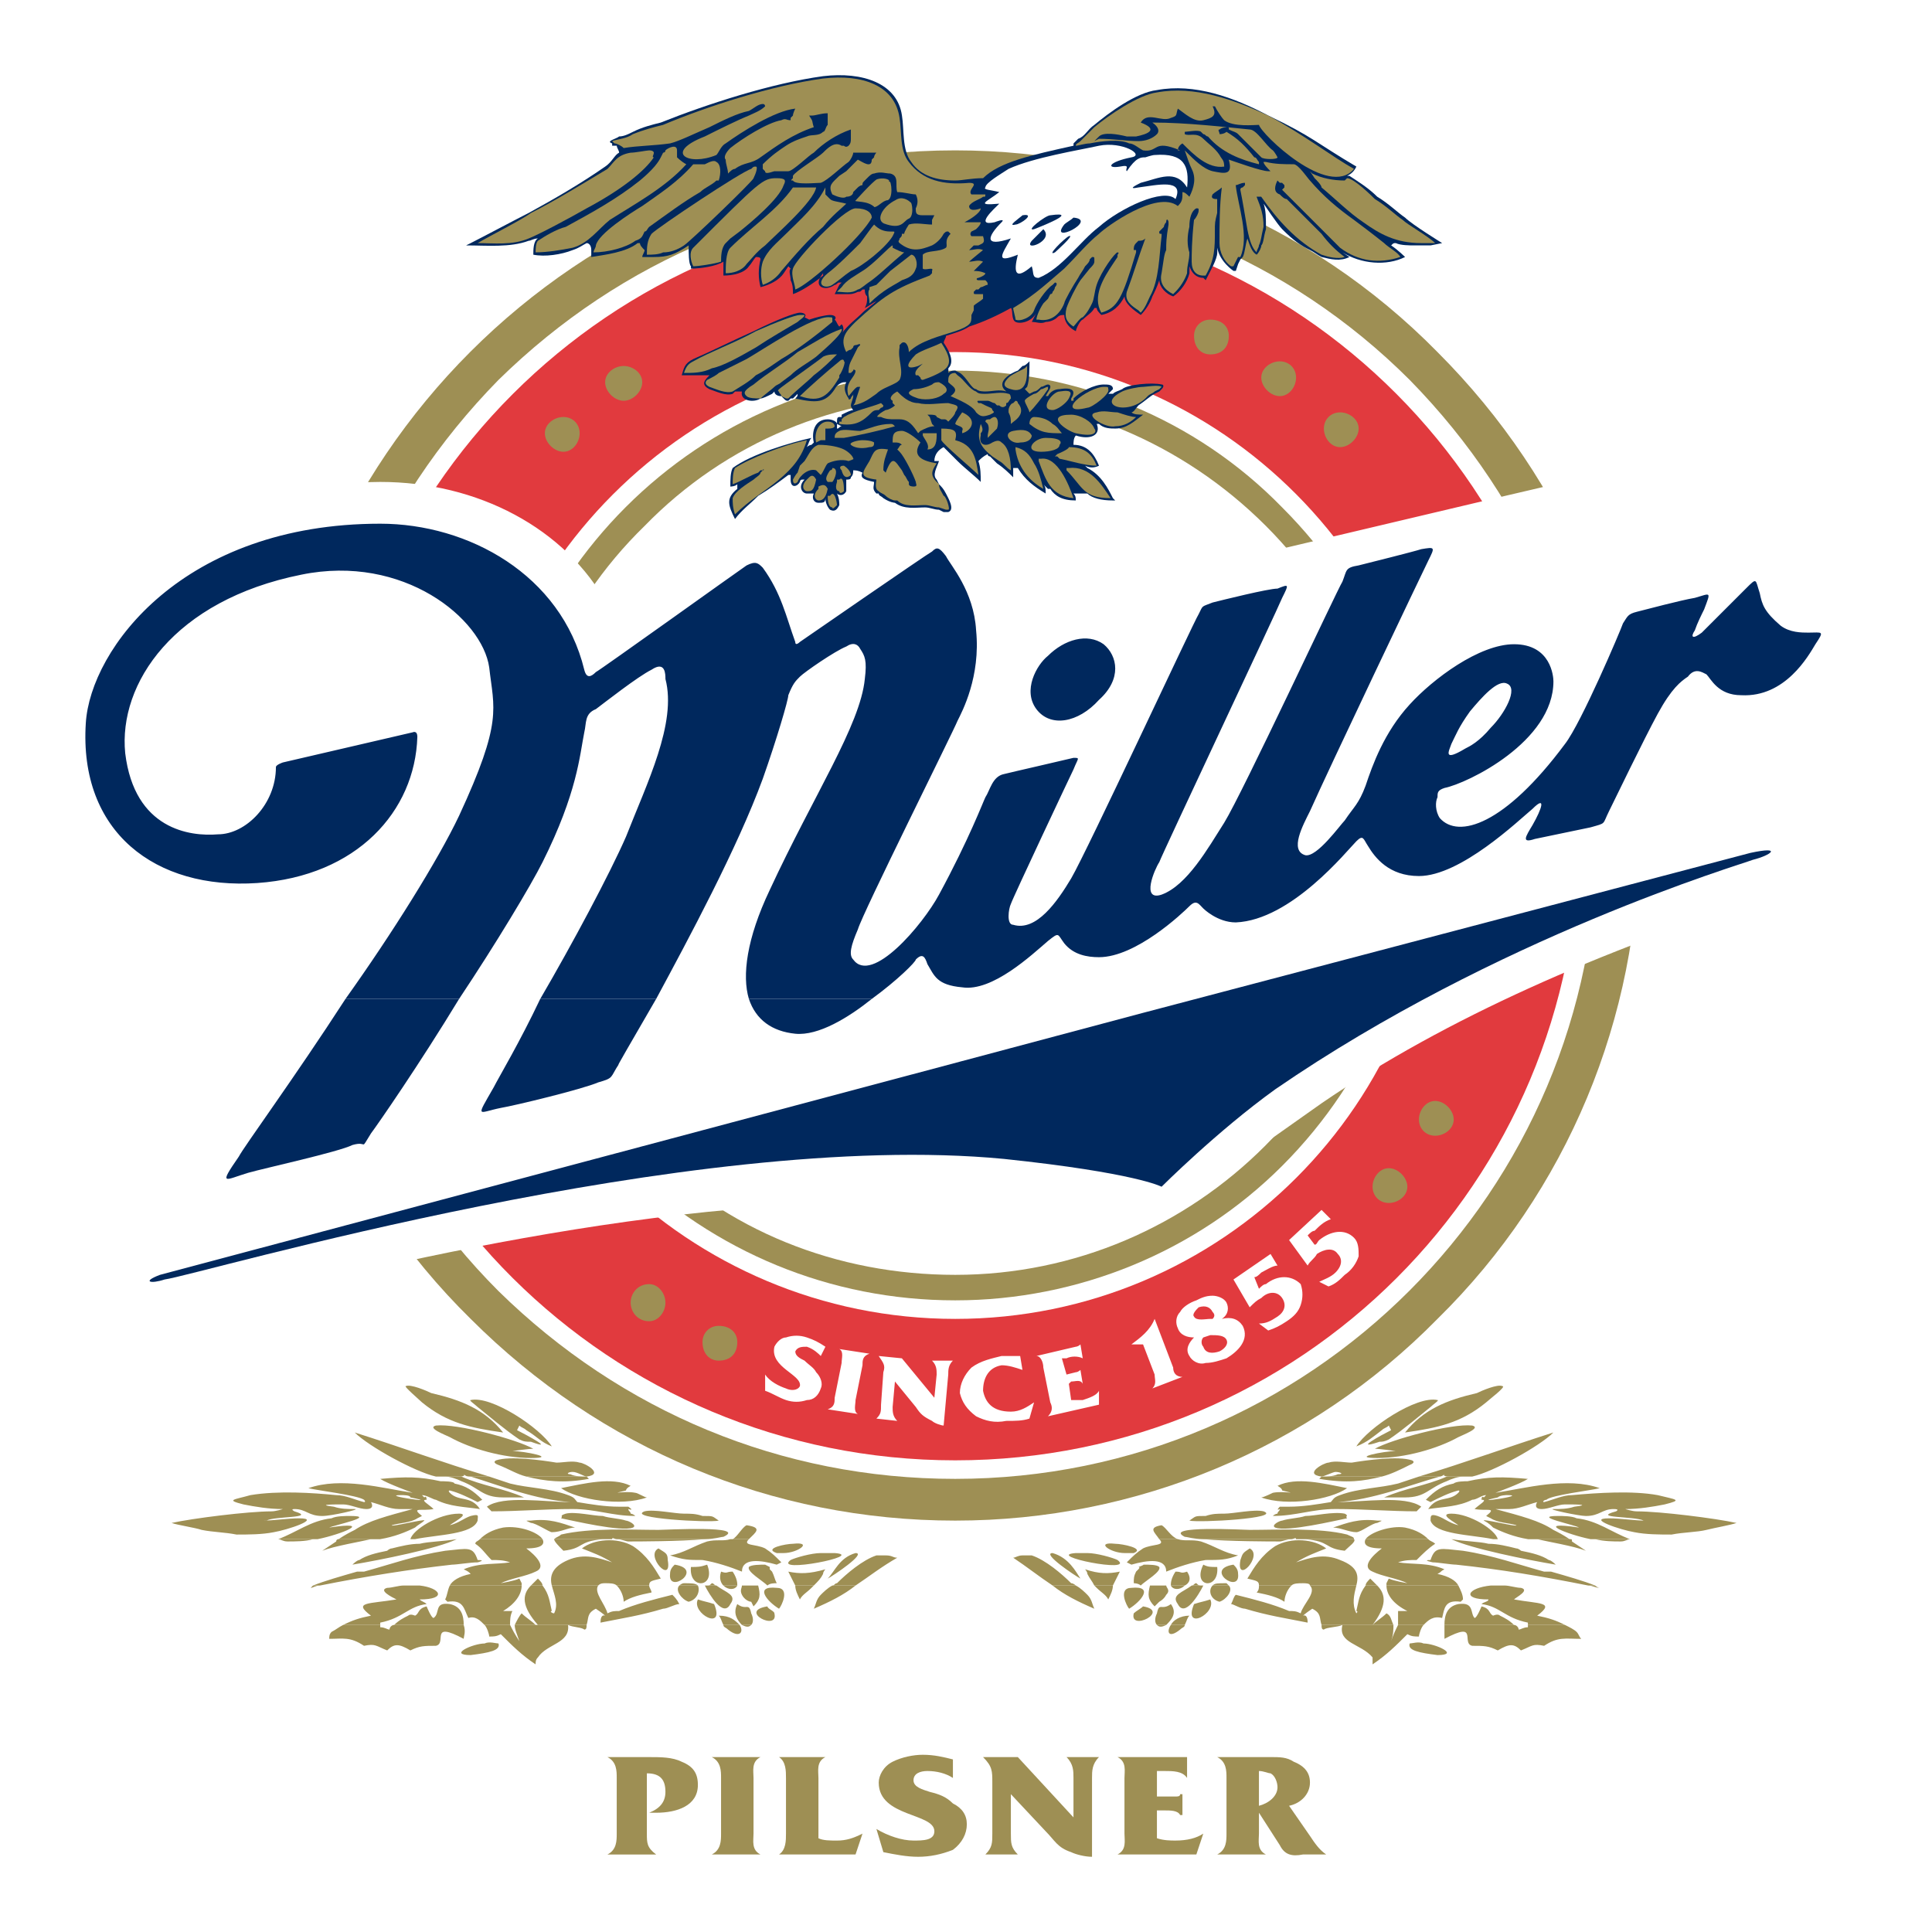
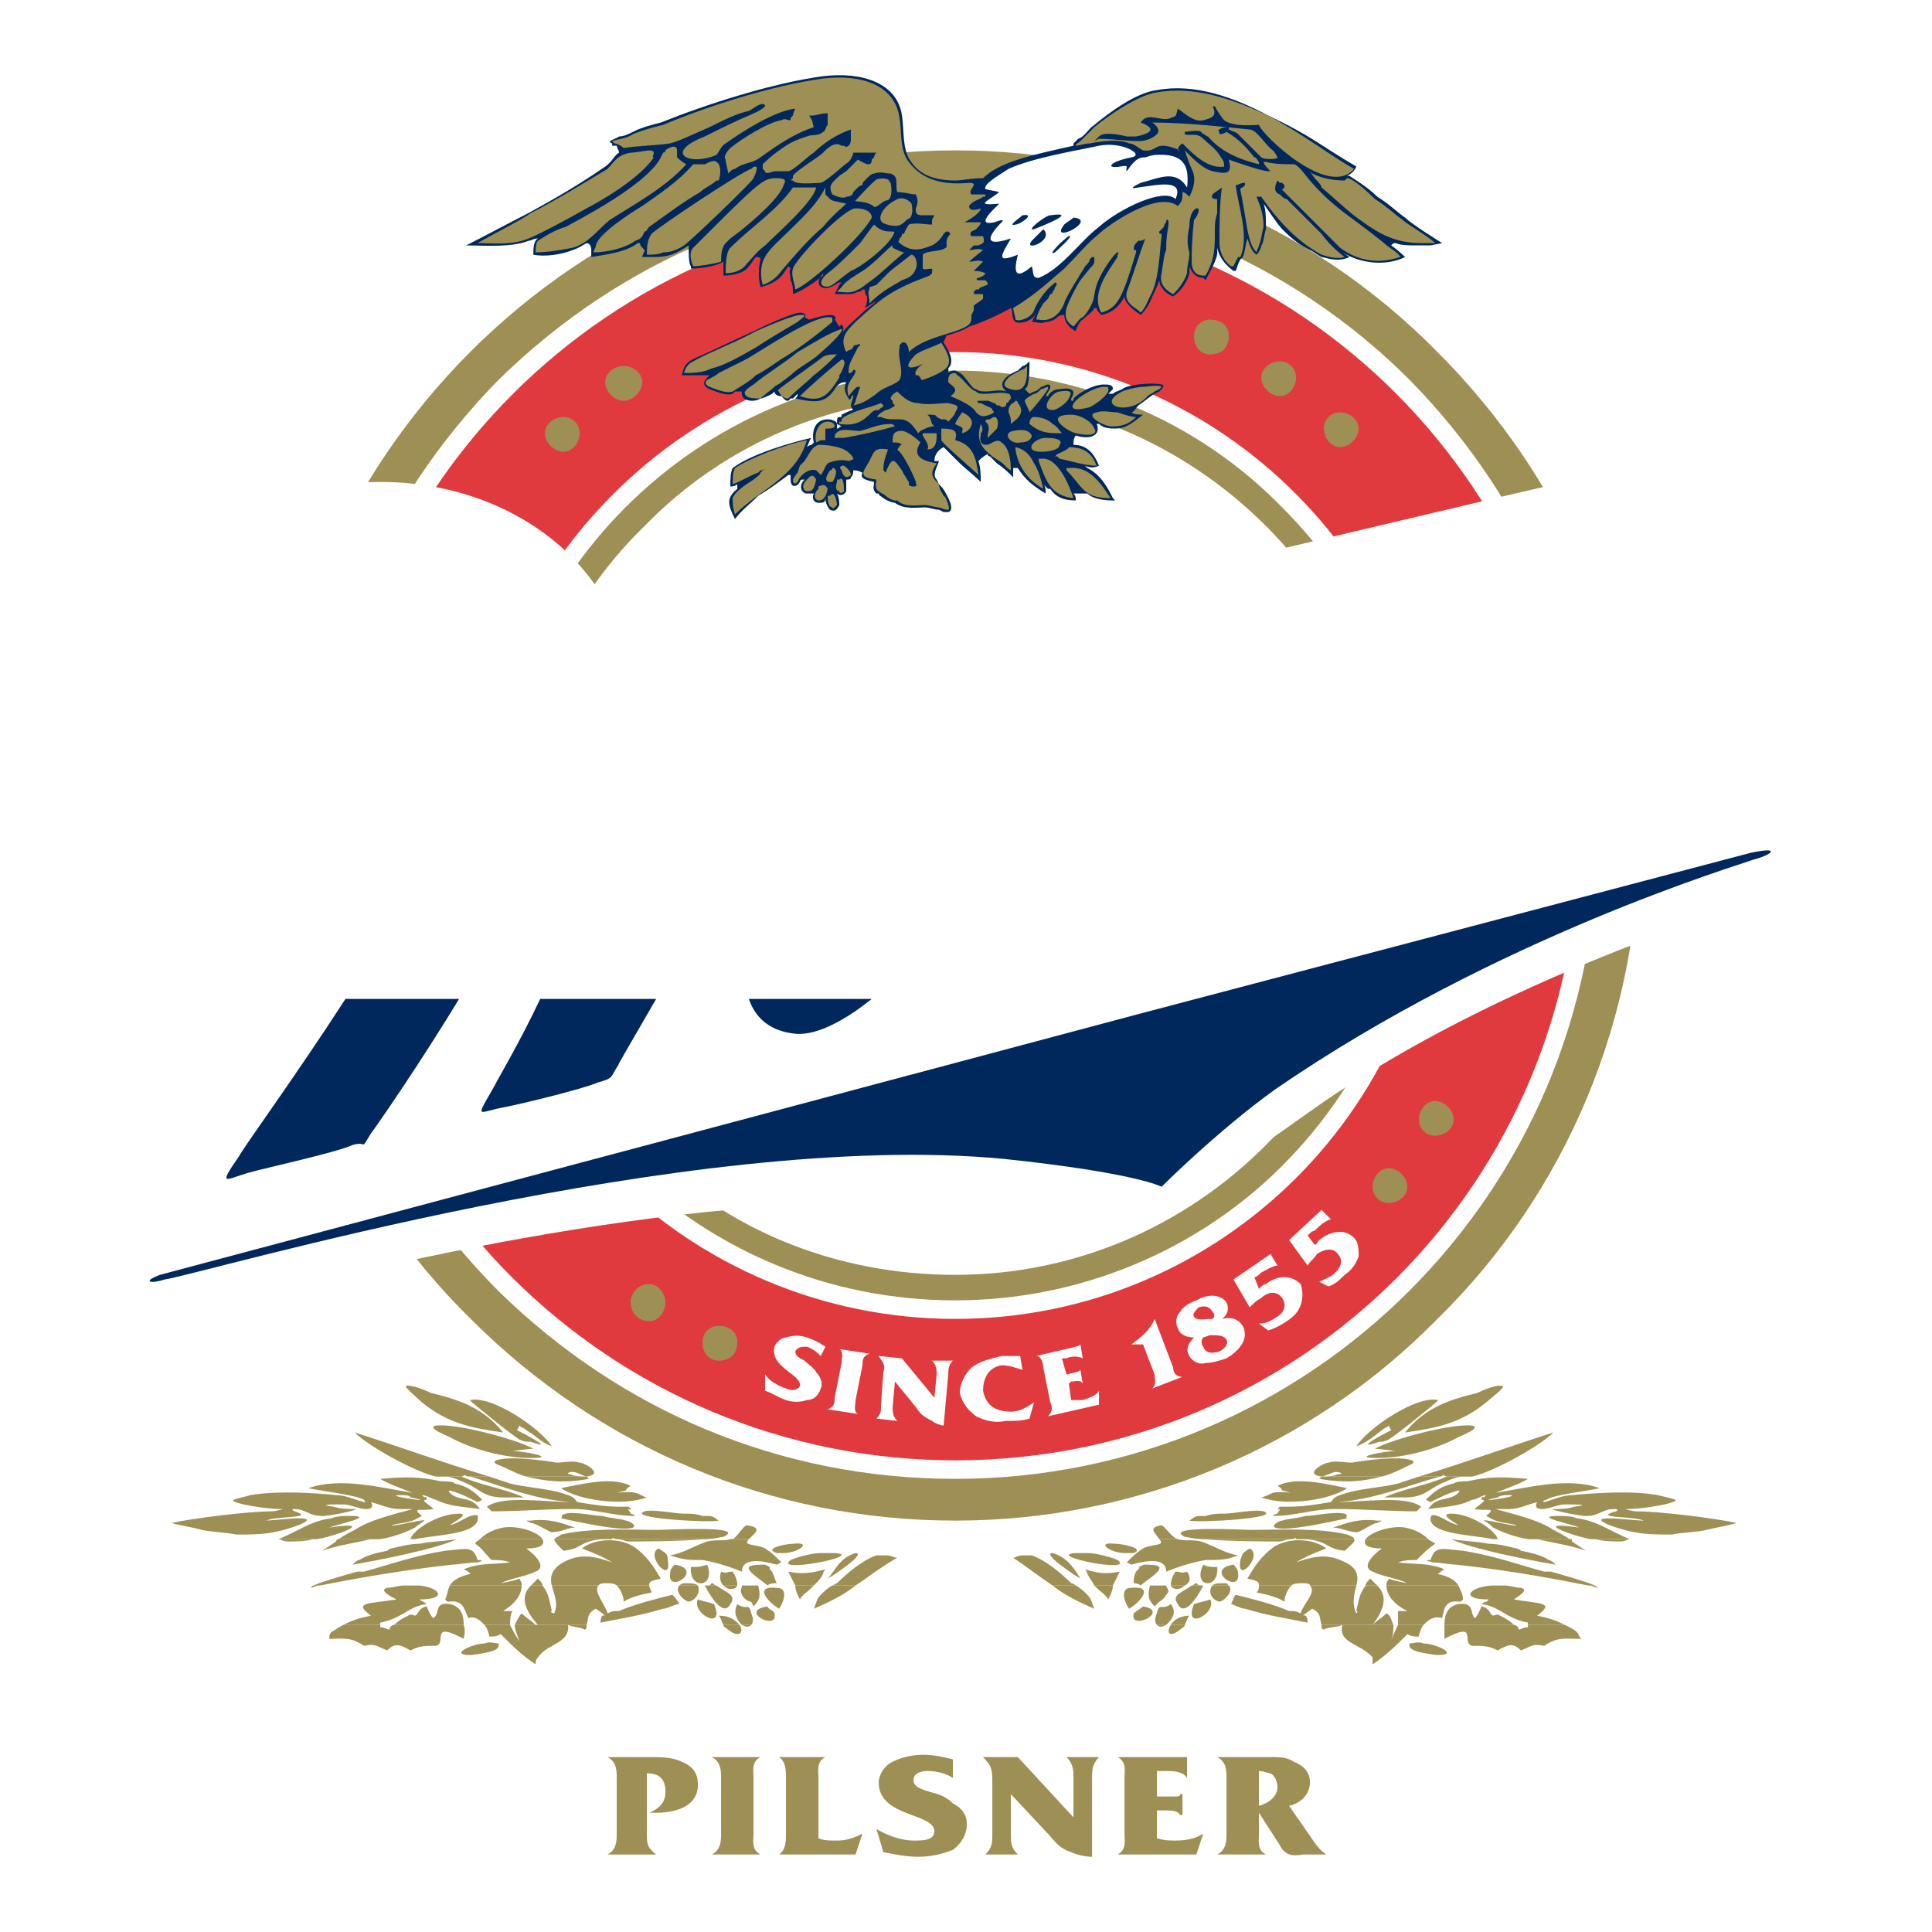
<svg xmlns="http://www.w3.org/2000/svg" version="1.0" id="Layer_1" x="0px" y="0px" width="192.756px" height="192.756px" viewBox="0 0 192.756 192.756" enable-background="new 0 0 192.756 192.756" xml:space="preserve">
  <g>
    <polygon fill-rule="evenodd" clip-rule="evenodd" fill="#FFFFFF" points="0,0 192.756,0 192.756,192.756 0,192.756 0,0  " />
    <path fill-rule="evenodd" clip-rule="evenodd" fill="#9E8F54" d="M64.539,176.926c1.388,0,1.851,0.693,1.851,1.85   c0,0.926-0.463,1.619-1.62,2.082c0.231,0,0.462,0,0.694,0c2.082,0,4.164-0.693,4.164-2.775c0-1.156-0.463-1.852-1.619-2.314   c-0.925-0.463-2.082-0.463-3.239-0.463h-4.164l0,0c0.925,0.463,0.925,1.389,0.925,2.082v5.553c0,0.693,0,1.619-0.925,2.082l0,0   h4.857l0,0c-0.925-0.695-0.925-1.156-0.925-2.082V176.926L64.539,176.926z" />
    <path fill-rule="evenodd" clip-rule="evenodd" fill="#9E8F54" d="M75.179,177.387c0-0.693-0.231-1.619,0.694-2.082l0,0h-4.858l0,0   c0.925,0.463,0.925,1.389,0.925,2.082v5.553c0,0.693,0,1.619-0.925,2.082l0,0h4.858l0,0c-0.925-0.463-0.694-1.389-0.694-2.082   V177.387L75.179,177.387z" />
    <path fill-rule="evenodd" clip-rule="evenodd" fill="#9E8F54" d="M81.656,177.387c0-0.693-0.231-1.619,0.694-2.082l0,0h-4.626l0,0   c0.694,0.463,0.694,1.389,0.694,2.082v5.553c0,0.693,0,1.619-0.694,2.082l0,0h7.634l0.694-2.082   c-0.925,0.463-1.619,0.693-2.544,0.693c-0.694,0-1.388,0-1.851-0.23V177.387L81.656,177.387z" />
    <path fill-rule="evenodd" clip-rule="evenodd" fill="#9E8F54" d="M88.133,184.789c1.156,0.232,2.313,0.463,3.47,0.463   s2.313-0.23,3.47-0.693c0.925-0.693,1.388-1.619,1.388-2.545s-0.462-1.619-1.388-2.082c-0.694-0.693-1.388-0.926-2.313-1.156   c-0.694-0.23-1.619-0.463-1.619-1.156s0.694-0.926,1.388-0.926c0.925,0,1.851,0.232,2.544,0.693v-1.85   c-0.925-0.232-1.851-0.463-3.007-0.463c-0.925,0-2.082,0.23-3.007,0.693c-0.925,0.463-1.388,1.389-1.388,2.082   c0,3.471,5.552,3.008,5.552,4.857c0,0.926-1.157,0.926-2.082,0.926c-1.157,0-2.545-0.463-3.701-1.156L88.133,184.789   L88.133,184.789z" />
    <path fill-rule="evenodd" clip-rule="evenodd" fill="#9E8F54" d="M108.951,177.387c0-0.693,0-1.387,0.694-2.082l0,0h-3.238l0,0   c0.694,0.695,0.694,1.389,0.694,2.082v3.934l-5.552-6.016l0,0h-3.47l0,0c0.925,0.926,0.925,1.389,0.925,2.545v5.09   c0,0.926,0,1.387-0.693,2.082l0,0h3.238l0,0c-0.694-0.695-0.694-1.156-0.694-2.082v-3.934l0,0l3.47,3.701   c0.926,0.926,1.157,1.619,2.545,2.082c0.462,0.232,1.388,0.463,2.081,0.463V177.387L108.951,177.387z" />
    <path fill-rule="evenodd" clip-rule="evenodd" fill="#9E8F54" d="M115.429,180.625h0.693c0.694,0,1.389,0,1.62,0.463h0.231v-2.082   h-0.231c0,0.232-0.231,0.232-0.463,0.232h-1.851v-2.545h0.693c0.926,0,1.852,0,2.313,0.693l0,0v-2.082l0,0   c-0.231,0-0.462,0-0.693,0h-6.246l0,0c0.926,0.463,0.694,1.389,0.694,2.082v5.553c0,0.693,0.231,1.619-0.694,2.082l0,0h7.865   l0.693-2.082l0,0c-0.693,0.463-1.619,0.693-2.775,0.693c-0.463,0-1.157,0-1.851-0.23V180.625L115.429,180.625z" />
    <path fill-rule="evenodd" clip-rule="evenodd" fill="#9E8F54" d="M125.606,180.857l2.082,3.238   c0.463,0.926,1.156,1.156,2.313,0.926h2.312c-0.693-0.463-1.156-1.156-1.619-1.852l-2.082-3.006   c1.157-0.232,2.082-1.158,2.082-2.314c0-0.924-0.462-1.619-1.619-2.082c-0.693-0.463-1.388-0.463-2.313-0.463h-5.32l0,0   c0.926,0.463,0.926,1.389,0.926,2.082v5.553c0,0.693,0,1.619-0.926,2.082l0,0h4.858l0,0c-0.926-0.463-0.694-1.389-0.694-2.082   V180.857L125.606,180.857z M125.606,176.693c0.463,0,0.926,0.232,1.156,0.232c0.463,0.23,0.694,0.924,0.694,1.387   c0,0.926-0.925,1.619-1.851,1.852V176.693L125.606,176.693L125.606,176.693z" />
    <path fill-rule="evenodd" clip-rule="evenodd" fill="#9E8F54" d="M95.304,151.711c18.042,0,35.391-7.17,48.114-20.125   c12.954-12.723,20.125-30.07,20.125-48.113c0-18.274-7.171-35.392-20.125-48.346c-12.723-12.954-30.071-20.125-48.114-20.125   c-37.705,0-68.47,30.766-68.47,68.47c0,18.043,7.171,35.391,20.125,48.113C59.913,144.541,77.03,151.711,95.304,151.711   L95.304,151.711z" />
    <path fill-rule="evenodd" clip-rule="evenodd" fill="#FFFFFF" d="M30.998,83.473c0-17.349,6.708-33.31,18.737-45.57   c12.26-12.028,28.221-18.737,45.57-18.737c17.118,0,33.309,6.708,45.338,18.737c12.028,12.26,18.736,28.221,18.736,45.57   c0,35.391-28.684,64.074-64.075,64.074c-17.349,0-33.31-6.707-45.57-18.736C37.706,116.781,30.998,100.59,30.998,83.473   L30.998,83.473z" />
    <path fill-rule="evenodd" clip-rule="evenodd" fill="#E13A3E" d="M32.848,83.473c0-34.466,27.99-62.456,62.456-62.456   s62.224,27.989,62.224,62.456c0,34.467-27.758,62.225-62.224,62.225S32.848,117.939,32.848,83.473L32.848,83.473z" />
    <path fill-rule="evenodd" clip-rule="evenodd" fill="#FFFFFF" d="M46.959,83.473c0-26.602,21.744-48.346,48.345-48.346   c26.601,0,48.114,21.744,48.114,48.346c0,26.602-21.513,48.113-48.114,48.113C68.703,131.586,46.959,110.074,46.959,83.473   L46.959,83.473z" />
    <path fill-rule="evenodd" clip-rule="evenodd" fill="#9E8F54" d="M95.304,129.736c12.259,0,24.057-4.857,32.616-13.416   c8.79-8.791,13.647-20.588,13.647-32.848c0-12.491-4.857-24.057-13.647-32.847c-8.559-8.79-20.356-13.648-32.616-13.648   c-25.676,0-46.495,20.819-46.495,46.495c0,12.26,4.858,24.057,13.648,32.848C71.247,124.879,82.813,129.736,95.304,129.736   L95.304,129.736z" />
    <path fill-rule="evenodd" clip-rule="evenodd" fill="#FFFFFF" d="M51.354,83.473c0-11.797,4.626-22.9,12.954-30.997   c8.096-8.328,19.199-12.954,30.997-12.954c11.566,0,22.669,4.626,30.997,12.954c8.096,8.096,12.723,19.199,12.723,30.997   c0,24.057-19.662,43.719-43.719,43.719c-11.797,0-22.9-4.395-30.997-12.723C55.98,106.141,51.354,95.039,51.354,83.473   L51.354,83.473z" />
    <path fill-rule="evenodd" clip-rule="evenodd" fill="#FFFFFF" d="M183.898,76.764c-0.463-0.694-1.156-1.619-2.082-2.544   l-0.23-1.157c0,0-0.694,0-1.619,0c-0.694-0.231-1.157-0.231-1.852-0.462c3.239-0.925,6.939,2.313,9.947-2.776   c0.231,0,0.231-0.231,0.231-0.231c0.693-1.156,3.007-3.238,0.462-7.633c-0.693-1.157-2.544-1.851-5.782-2.313   c-3.701-0.463-6.015-1.388-4.627-4.396c1.62-3.932-5.782-10.872-15.267-8.79L149.201,49.7l-30.303,7.17l0.694-0.231   c-2.776,0.462-5.09,2.082-6.709,4.395c-2.544-1.157-5.782-1.157-8.79-0.231c-0.925-2.313-2.082-3.933-2.544-4.857   c-0.231,0-0.231-0.231-0.231-0.231s0,0,0.231,0.231c-2.082-3.238-4.626-4.395-6.477-4.626c-1.388-0.463-4.164-0.463-7.171,1.851   l0.231-0.231c-0.231,0.231-2.544,1.851-5.32,3.701c0,0,0-0.231-0.231-0.231c-3.007-4.395-8.327-5.089-12.491-2.082l-3.932,2.775   c-1.157,0.694-4.164,2.082-5.552,3.239c-4.164-7.633-12.954-12.26-22.669-12.26C13.417,48.312,3.471,63.579,3.008,74.682   c-0.694,9.253,0.694,12.029,3.933,15.036c4.626,4.857,11.566,7.171,19.43,6.477c0.231,0,0.694,0,0.925,0   c-3.238,4.625-6.708,7.866-9.946,12.26l-0.231,0.463c-0.925,1.387-3.238,2.312-2.544,6.014c-0.463,0-0.463,0.23-0.463,0.23H13.88   h-0.231c-1.388,0.463-2.544,1.158-3.47,1.852c0,0-3.007,2.312-2.776,3.701c-0.694,1.85-0.462,3.932,0,5.32s1.157,2.545,2.313,3.469   c0,0,4.626,2.545,6.708,2.082c0.463,0,1.157,0,1.619-0.23c0.694-0.232,1.851-0.463,4.626-1.156   c12.723-3.471,48.345-12.26,73.559-9.715c14.574,1.387,15.961,1.156,17.349,0.693l2.082,0.463   c0.231-0.232,9.946-7.172,16.192-11.566c12.491-8.559,27.989-15.267,44.644-20.587C188.294,85.786,183.898,76.764,183.898,76.764   L183.898,76.764z" />
    <path fill-rule="evenodd" clip-rule="evenodd" fill="#9E8F54" d="M54.361,43.223c0-0.925,0.925-1.619,1.851-1.619   s1.619,0.694,1.619,1.619s-0.694,1.851-1.619,1.851S54.361,44.148,54.361,43.223L54.361,43.223z" />
    <path fill-rule="evenodd" clip-rule="evenodd" fill="#9E8F54" d="M60.375,38.134c0-0.925,0.925-1.619,1.851-1.619   s1.851,0.694,1.851,1.619s-0.925,1.851-1.851,1.851S60.375,39.06,60.375,38.134L60.375,38.134z" />
    <path fill-rule="evenodd" clip-rule="evenodd" fill="#9E8F54" d="M119.13,33.508c0-0.925,0.693-1.619,1.619-1.619   c1.156,0,1.851,0.694,1.851,1.619c0,1.157-0.694,1.851-1.851,1.851C119.823,35.358,119.13,34.665,119.13,33.508L119.13,33.508z" />
    <path fill-rule="evenodd" clip-rule="evenodd" fill="#9E8F54" d="M125.838,37.671c0-0.925,0.925-1.619,1.851-1.619   c0.925,0,1.619,0.694,1.619,1.619c0,0.926-0.694,1.851-1.619,1.851C126.763,39.522,125.838,38.597,125.838,37.671L125.838,37.671z" />
    <path fill-rule="evenodd" clip-rule="evenodd" fill="#9E8F54" d="M132.084,42.761c0-0.925,0.693-1.619,1.619-1.619   c0.925,0,1.851,0.694,1.851,1.619c0,0.925-0.926,1.85-1.851,1.85C132.777,44.611,132.084,43.686,132.084,42.761L132.084,42.761z" />
    <path fill-rule="evenodd" clip-rule="evenodd" fill="#9E8F54" d="M70.09,133.9c0-0.926,0.694-1.619,1.619-1.619   c1.157,0,1.851,0.693,1.851,1.619c0,1.156-0.694,1.85-1.851,1.85C70.784,135.75,70.09,135.057,70.09,133.9L70.09,133.9z" />
    <path fill-rule="evenodd" clip-rule="evenodd" fill="#9E8F54" d="M62.919,129.967c0-0.924,0.694-1.85,1.851-1.85   c0.925,0,1.62,0.926,1.62,1.85c0,0.926-0.694,1.852-1.62,1.852C63.613,131.818,62.919,130.893,62.919,129.967L62.919,129.967z" />
-     <path fill-rule="evenodd" clip-rule="evenodd" fill="#9E8F54" d="M136.941,118.4c0-0.924,0.693-1.85,1.619-1.85   c0.925,0,1.851,0.926,1.851,1.85c0,0.926-0.926,1.621-1.851,1.621C137.635,120.021,136.941,119.326,136.941,118.4L136.941,118.4z" />
+     <path fill-rule="evenodd" clip-rule="evenodd" fill="#9E8F54" d="M136.941,118.4c0-0.924,0.693-1.85,1.619-1.85   c0.925,0,1.851,0.926,1.851,1.85c0,0.926-0.926,1.621-1.851,1.621C137.635,120.021,136.941,119.326,136.941,118.4L136.941,118.4" />
    <path fill-rule="evenodd" clip-rule="evenodd" fill="#9E8F54" d="M141.567,111.693c0-0.926,0.694-1.852,1.619-1.852   c0.926,0,1.851,0.926,1.851,1.852s-0.925,1.619-1.851,1.619C142.262,113.312,141.567,112.619,141.567,111.693L141.567,111.693z" />
    <path fill-rule="evenodd" clip-rule="evenodd" fill="#FFFFFF" d="M131.621,127.885c0.463-0.23,1.156-0.461,1.619-0.924   c0.693-0.695,0.693-1.389,0.231-1.852c-0.463-0.693-1.388-0.463-2.082,0c-0.231,0.463-0.694,0.693-0.925,1.156l-1.852-2.543   l3.239-3.008l0.925,0.926c-0.693,0.23-1.156,0.693-1.619,1.156c-0.231,0-0.463,0.23-0.693,0.463l0.693,0.924   c0.231,0,0.231-0.23,0.463-0.461c1.156-0.926,2.544-1.158,3.47-0.232c0.463,0.463,0.463,1.156,0.463,1.852   c-0.231,0.693-0.694,1.387-1.389,1.85c-0.462,0.463-0.925,0.926-1.619,1.156L131.621,127.885L131.621,127.885z M125.606,132.049   c0.694,0,1.156-0.23,1.851-0.693s0.926-1.156,0.463-1.852c-0.463-0.693-1.388-0.693-2.082,0c-0.463,0.232-0.694,0.463-1.156,0.926   l-1.619-2.775l3.7-2.545l0.694,1.156c-0.463,0-1.156,0.463-1.619,0.695c-0.231,0.23-0.463,0.463-0.694,0.463l0.463,1.156   c0.231-0.232,0.463-0.463,0.694-0.463c1.156-0.926,2.544-0.926,3.47,0c0.231,0.693,0.231,1.387,0,2.082   c-0.231,0.693-0.694,1.156-1.388,1.619c-0.694,0.463-1.157,0.693-1.851,0.926L125.606,132.049L125.606,132.049z M120.98,131.586   c0.231-0.23,0.231-0.463,0-0.693c-0.231-0.463-0.694-0.693-1.388-0.463c-0.231,0.232-0.694,0.693-0.463,0.926   c0.231,0.463,1.156,0.23,1.619,0.23H120.98L120.98,131.586z M120.055,133.438c-0.231,0.23-0.231,0.693,0,0.926   c0.231,0.693,0.926,0.693,1.619,0.461c0.463-0.23,0.926-0.693,0.694-1.156s-0.926-0.463-1.619-0.463L120.055,133.438   L120.055,133.438z M119.13,133.438c-0.694,0-1.388-0.232-1.619-0.926c-0.231-0.463-0.231-1.156,0.231-1.619   c0.231-0.463,0.925-0.926,1.619-1.156c0.462-0.232,0.925-0.463,1.619-0.463c0.462,0,1.156,0.23,1.388,0.693   s0.231,1.156-0.463,1.619c0.926-0.23,1.619,0,2.082,0.695c0.694,1.387-0.463,2.543-1.619,3.238   c-0.694,0.23-1.388,0.463-2.082,0.463c-0.693,0.23-1.388-0.232-1.619-0.695C118.204,134.594,118.667,133.9,119.13,133.438   L119.13,133.438z M117.048,136.443c0,0.463,0.231,0.926,0.926,0.926l-3.008,1.156c0.463-0.463,0.231-0.924,0.231-1.387   l-1.156-3.008h-1.157c0.926-0.693,1.851-1.387,2.313-2.545L117.048,136.443L117.048,136.443z M106.87,139.684   c0.462,0,0.925,0,1.156,0c0.694-0.232,1.388-0.463,1.619-0.926v1.387l-5.089,1.158c0.463-0.463,0.463-0.926,0.231-1.389   l-0.694-3.471c0-0.461-0.23-1.156-0.693-1.156l3.932-0.924c0,0,0.231,0,0.463-0.232l0.231,1.389c-0.463-0.232-1.156-0.232-1.619,0   h-0.463l0.463,1.619l0.925-0.232c0.231,0,0.463-0.23,0.463-0.23l0.231,1.387c-0.231-0.461-0.694-0.23-1.156-0.23l-0.231,0.23   L106.87,139.684L106.87,139.684z M102.012,136.676c-0.693-0.232-1.388-0.463-2.081-0.463c-1.388,0.23-1.851,1.389-1.851,2.545   c0.231,1.156,0.925,2.082,2.775,2.082c0.926,0,1.619-0.463,2.313-0.926l-0.463,1.619c-0.694,0.23-1.388,0.23-2.313,0.23   c-1.156,0.232-2.081,0-3.007-0.461c-0.925-0.695-1.388-1.389-1.619-2.314c0-0.926,0.462-1.85,1.157-2.545   c0.925-0.693,2.082-0.924,3.007-1.156h1.851L102.012,136.676L102.012,136.676z M94.147,142.227c-0.231,0-0.925-0.23-1.157-0.463   c-0.925-0.461-1.156-0.693-1.619-1.387l-2.082-2.545l-0.231,2.545c0,0.463,0,0.926,0.462,1.387l-2.082-0.23   c0.462-0.463,0.462-0.693,0.462-1.389l0.231-3.238c0.231-0.693,0-0.924-0.463-1.619l2.313,0.232l3.239,3.932l0.231-2.312   c0-0.463,0-0.926-0.463-1.389h2.082c-0.463,0.463-0.463,0.926-0.463,1.389L94.147,142.227L94.147,142.227z M85.357,139.684   c0,0.461-0.231,1.156,0.231,1.387l-3.007-0.463c0.694-0.23,0.694-0.693,0.694-1.156l0.694-3.469c0-0.463,0.231-1.158-0.231-1.389   l3.007,0.463c-0.694,0.23-0.694,0.693-0.694,1.156L85.357,139.684L85.357,139.684z M76.336,137.139   c0.462,0.693,1.388,1.156,2.082,1.387c0.463,0.232,1.157,0.232,1.388-0.23c0.231-1.156-3.007-1.852-2.544-3.932   c0.231-0.463,0.694-0.926,1.157-0.926c0.694-0.232,1.388-0.232,2.082,0c0.694,0.23,1.157,0.463,1.851,0.926l-0.462,0.924   c-0.231-0.23-0.694-0.693-1.388-0.924c-0.462,0-0.925,0-1.156,0.461c0,0.463,0.462,0.695,0.925,0.926   c0.462,0.463,0.925,0.693,1.156,1.156c0.463,0.463,0.694,1.156,0.463,1.619c-0.231,0.695-0.694,1.158-1.388,1.158   c-0.694,0.23-1.388,0.23-2.082,0c-0.694-0.232-1.388-0.695-2.082-0.926V137.139L76.336,137.139z" />
    <path fill-rule="evenodd" clip-rule="evenodd" fill="#00285D" d="M16.425,127.654c-1.388,0.463-2.313,0.23-0.462-0.463   l98.079-26.139l60.605-15.961c3.238-0.694,2.081,0.231,0.23,0.694c0,0,0.231,0,0,0c-1.156,0.462-25.444,7.633-47.651,22.9   c-5.783,4.164-11.334,9.715-11.334,9.715s-2.545-1.387-15.729-2.775C68.934,112.619,19.895,127.191,16.425,127.654L16.425,127.654   L16.425,127.654z" />
    <path fill-rule="evenodd" clip-rule="evenodd" fill="#9E8F54" d="M116.354,162.121c-0.462,0.23-0.693,0.23-0.925,0H116.354   L116.354,162.121z M118.204,162.121c0,0.23-0.23,0.23-0.462,0.461c-1.157,0.926-1.389,0.232-0.926-0.461H118.204L118.204,162.121z    M136.941,162.121h-0.231C136.941,162.121,136.941,162.121,136.941,162.121h2.082c0,0.461,0,0.924-0.231,1.619   c0.231-0.695,0.462-1.158,0.693-1.619h2.545c-0.231,0.23-0.463,0.924-0.463,1.156c-0.463,0-0.694,0-1.156-0.232   c-1.157,1.158-2.082,2.082-3.47,3.008c0-0.23,0-0.463,0-0.693c-1.156-1.389-3.47-1.389-3.008-3.238   c-0.462,0.23-1.619,0.23-1.85,0.461c-0.231,0-0.231-0.23-0.231-0.461H136.941L136.941,162.121z M151.052,162.121   c0.231,0,0.462,0.23,0.462,0.461c0.231,0,0.463-0.23,0.926-0.23v-0.23h3.701c0.463,0.23,0.925,0.461,1.156,0.693   c0.231,0.23,0.231,0.463,0.463,0.693c-1.619,0-2.313-0.23-3.701,0.695c-1.156-0.232-1.156,0-2.313,0.461   c-0.693-0.693-1.156-0.693-2.312,0c-0.926-0.461-1.389-0.461-2.545-0.461c-1.156-0.232,0.694-2.545-2.775-0.695   c0-0.23,0-0.693,0-1.387H151.052L151.052,162.121z M142.03,163.971c1.156,0,3.701,1.156,1.388,1.156   c-1.851-0.23-3.007-0.463-2.775-1.156C140.873,163.971,141.567,163.74,142.03,163.971L142.03,163.971z" />
    <path fill-rule="evenodd" clip-rule="evenodd" fill="#9E8F54" d="M107.332,158.188c0.463,0.232,0.926,0.695,1.157,0.926   c0.462,0.463,0.462,0.926,0.693,1.389c-1.619-0.695-3.007-1.389-4.163-2.314H107.332L107.332,158.188z M109.183,158.188   l0.231,0.232c0.463,0.463,0.926,0.693,1.157,1.156c0.231-0.463,0.462-0.926,0.462-1.389H109.183L109.183,158.188z M115.197,158.188   c0.463,0,0.694,0,1.156,0c0,0.232,0.463,0.463,0,0.926c-0.231,0.463-0.693,0.693-0.693,0.693l-0.463,0.463   c-0.694-0.693-0.694-1.156-0.463-2.082H115.197L115.197,158.188z M118.204,158.188c-0.462,0.463-1.156,0.463-1.388,0H118.204   L118.204,158.188z M120.055,158.188L120.055,158.188c-0.462,0.926-1.851,3.238-2.544,1.852c-0.694-0.926,0.463-1.156,1.388-1.852   H120.055L120.055,158.188z M122.6,158.188c0.463,0.463-0.231,1.389-0.926,1.619c-0.925-0.23-1.156-1.156-0.693-1.619H122.6   L122.6,158.188z M128.845,158.188c-0.462,0.463-0.693,1.156-0.693,1.619c-0.694-0.463-1.619-0.693-2.776-0.924   c0.231-0.232,0.231-0.463,0.231-0.695H128.845L128.845,158.188z M135.322,158.188c-0.231,0.926-0.463,1.852,0,2.775   c0,0,0.231-0.23,0-0.23c0.231-0.926,0.231-1.619,0.925-2.545h1.157c0.925,0.926,0.925,2.082-0.463,3.934h-5.089   c-0.231-0.695,0-1.158-0.926-1.619c-0.693,0.461-0.925,0.693-0.925,0.693s0.463-0.232,0.463,0.693   c-2.313-0.463-3.933-0.693-6.246-1.387c-0.463,0-1.156-0.463-1.388-0.463c0.231-0.463,0.231-0.695,0.463-0.926   c1.85,0.463,3.7,0.926,5.319,1.619c0.463,0,0.694,0,1.157,0.23c0.231-0.924,1.619-2.08,0.925-2.775H135.322L135.322,158.188z    M145.5,158.188c0.231,0.463,0.463,0.926,0.463,1.389l-0.231,0.23c-1.619-0.23-1.619,0.695-1.851,1.619   c-0.926-0.23-1.388,0.232-1.851,0.695h-2.545c0-0.463,0-0.926,0-1.389c0,0,0.694,0,0.926,0c-1.388-0.693-2.082-1.619-2.082-2.545   H145.5L145.5,158.188z M150.126,158.188c0.463,0,1.157,0.232,1.619,0.232c0.926,0.23-0.462,0.924-0.693,1.156   c2.544,0.463,4.164,0.23,2.312,1.619c1.157,0.23,1.852,0.463,2.776,0.926h-3.701v-0.232c-2.313-0.463-2.775-1.619-4.627-1.85   c0.231-0.232,0.694-0.232,0.694-0.463c-2.775,0-2.082-1.156,0.231-1.389H150.126L150.126,158.188z M159.147,158.188   c0,0,0.231,0.232,0.463,0.232c-0.463,0-0.694-0.232-1.157-0.232H159.147L159.147,158.188z M115.429,162.121   c-0.231-0.232-0.231-0.695,0-1.158c0.231-1.156,0.463-0.23,1.388-0.924c0.694,0.924,0,1.619-0.463,2.082H115.429L115.429,162.121z    M116.816,162.121c0.231-0.463,0.926-0.926,1.851-0.926c-0.231,0.23-0.231,0.463-0.463,0.926H116.816L116.816,162.121z    M136.941,162.121c0.463-0.463,0.925-0.695,1.388-1.158c0.463,0.232,0.463,0.695,0.694,1.158H136.941L136.941,162.121z    M144.112,162.121c0-0.926,0.231-1.852,1.388-2.082c1.619-0.232,1.156,0.924,1.619,1.387c0.231,0,0.693-1.156,0.693-1.156   c0.926,0.232,0.694,0.693,1.157,0.926c0,0,0.463-0.232,0.694,0c0.462,0.23,0.925,0.463,1.388,0.926H144.112L144.112,162.121z    M120.749,159.576c0.693,1.387-2.775,3.238-1.619,0.463C119.823,159.807,120.055,159.807,120.749,159.576L120.749,159.576z    M112.884,158.42c2.313-0.232,0.926,1.387-0.23,2.082C112.422,160.27,111.496,158.42,112.884,158.42L112.884,158.42z    M114.041,160.27c2.775,0.463-1.388,2.545-0.926,0.693C113.347,160.732,113.81,160.502,114.041,160.27L114.041,160.27z" />
    <path fill-rule="evenodd" clip-rule="evenodd" fill="#9E8F54" d="M117.511,153.562L117.511,153.562c0.693,0.23,1.388,0,2.312,0.23   c1.389,0.463,2.313,1.156,3.701,1.389c-1.156,0.461-1.851,0.461-3.238,0.461c-1.388,0.232-2.775,0.695-3.933,1.158   c0-1.389-1.851-1.158-3.47-0.695l-0.462-0.23c0.693-0.693,0.925-0.926,1.619-1.389c0.925-0.463,2.312-0.23,1.619-0.924l0,0H117.511   L117.511,153.562z M128.845,153.562c-0.462,0-0.925,0.23-1.156,0.23c-0.926,0-5.089,0-7.634-0.23H128.845L128.845,153.562z    M135.091,153.562c0.231,0.23-0.463,0.693-0.926,1.156c-2.081-0.232-1.388-0.926-3.932-1.156H135.091L135.091,153.562z    M142.493,153.562c0.231,0.23,0.462,0.23,0.693,0.461c-0.693,0.463-1.156,0.926-1.851,1.619c-0.693,0-1.156,0-1.851,0.232   c1.388,0.23,3.008,0,4.627,0.693c-0.463,0.232-0.231,0.232-0.694,0.463c1.156,0.232,1.851,0.693,2.082,1.156h-7.171v-0.23   l0.231-0.463c0.463,0.23,1.851,0.463,1.851,0.463c-0.926-0.463-2.545-0.693-3.47-1.156c-1.156-0.463,0-1.619,0.925-2.314   c-1.619,0-1.851-0.463-1.619-0.924H142.493L142.493,153.562z M144.806,153.562c1.851,0.924,7.634,2.08,10.41,2.543   c0,0-0.463-0.463-0.694-0.463c-0.694-0.461-1.619-0.693-2.776-0.924c0,0-0.231-0.232-0.462-0.232   c-0.926-0.23-1.851-0.463-2.776-0.463C147.582,153.793,146.193,153.793,144.806,153.562L144.806,153.562L144.806,153.562z    M149.433,153.562L149.433,153.562c-0.231,0-0.231,0-0.463,0H149.433L149.433,153.562z M156.604,153.562   c0.231,0,0.231,0,0.231,0.23l1.388,0.926c-1.157-0.463-3.933-0.926-4.858-1.156c-0.231,0-0.693,0-0.925,0H156.604L156.604,153.562z    M162.617,153.562L162.617,153.562c-0.231,0-0.462,0.23-0.925,0.23c-0.694,0-1.619,0-2.545-0.23c0,0-0.231,0-0.463,0H162.617   L162.617,153.562z M105.02,158.188c-1.389-0.924-2.545-1.85-3.933-2.775c0.231,0,0.463-0.23,0.925-0.23c0,0,0.694,0,0.926,0   c1.388,0.461,3.007,1.85,3.933,2.775c0.231,0,0.462,0.23,0.462,0.23H105.02L105.02,158.188z M111.033,158.188   c0.231-0.463,0.463-0.924,0.694-1.387c-1.156,0.23-2.082,0.23-3.47-0.232c0,0,0.231,0.232,0.231,0.463   c0.231,0.463,0.462,0.693,0.693,1.156H111.033L111.033,158.188z M114.734,158.188L114.734,158.188c0.231,0,0.231,0,0.463,0H114.734   L114.734,158.188z M116.816,158.188c0-0.23,0-0.693,0.463-1.387c0.694,0,0.463,0.23,1.156,0c0.463,0.693,0.231,1.156-0.231,1.387   H116.816L116.816,158.188z M118.898,158.188c0.231,0,0.231-0.23,0.463-0.23c0.231,0.23,0.231,0.23,0.693,0.23H118.898   L118.898,158.188z M120.98,158.188c0.231-0.23,0.462-0.23,1.388-0.23l0.231,0.23H120.98L120.98,158.188z M125.606,158.188   c0-0.463-0.231-0.463-1.156-0.693c0.693-1.156,1.388-2.312,2.775-3.238c1.619-0.926,3.933-0.693,5.089,0.23   c-1.156,0.463-1.85,0.695-3.007,1.389c1.388-0.463,2.776-0.926,4.396-0.232c1.851,0.695,1.851,1.621,1.619,2.545h-4.627   c0-0.23-0.462-0.23-0.693-0.23c-0.463,0-0.926,0-1.157,0.23H125.606L125.606,158.188z M136.247,158.188   c0-0.23,0.231-0.463,0.463-0.693c0.231,0.23,0.463,0.463,0.694,0.693H136.247L136.247,158.188z M148.738,158.188   c0.231,0,0.926,0,1.388,0H148.738L148.738,158.188z M158.453,158.188c-4.626-0.924-8.789-1.619-13.185-2.082   c-0.463,0-1.851-0.23-2.313-0.23c0,0-1.156-0.232-0.23-0.232c0.462-1.387,0.925-1.156,3.238-0.924   c3.007,0.463,5.551,1.387,8.096,2.082c0,0,0.463,0,0.694,0c1.619,0.463,3.238,0.924,4.395,1.387H158.453L158.453,158.188z    M124.682,154.486c1.388,0.695-1.388,3.701-0.926,1.156C123.987,154.949,123.987,154.949,124.682,154.486L124.682,154.486z    M123.062,156.105c0.231,0.232,0.462,0.463,0.462,0.926C123.756,159.113,120.055,156.568,123.062,156.105L123.062,156.105z    M111.265,154.023c0.694,0,3.008,0.463,1.851,0.926c-0.231,0-0.925,0-0.925,0C110.803,154.949,109.183,153.793,111.265,154.023   L111.265,154.023z M121.442,156.338c0.231,2.312-2.544,2.082-1.388-0.232C120.518,156.338,120.749,156.338,121.442,156.338   L121.442,156.338z M114.041,156.105c0.693,0,1.388,0,1.619,0.232c0.231,0.463-1.388,1.387-1.851,1.85   c-0.231-0.23-0.694-0.23-0.694-0.23c0-0.463,0-0.693,0.231-1.156l0.231-0.232c0,0,0.231-0.23,0-0.23   C113.578,156.338,114.272,156.105,114.041,156.105L114.041,156.105z M108.489,154.949c0.925,0,2.544,0.463,3.007,0.693   c1.851,1.389-7.402-0.461-4.164-0.693C107.563,154.949,108.258,154.949,108.489,154.949L108.489,154.949z M105.02,154.949   c1.619,0.463,2.312,1.852,2.775,2.545C107.332,157.264,103.863,154.949,105.02,154.949L105.02,154.949z" />
    <path fill-rule="evenodd" clip-rule="evenodd" fill="#9E8F54" d="M137.866,147.316c-1.851,0.463-3.47,0.693-6.245,0.23l0.231-0.23   H137.866L137.866,147.316z M143.649,147.316c-3.238,0.926-6.708,2.312-10.178,2.545c2.544,0,6.708-0.695,8.327,0.461   c-0.231,0.232-0.463,0.463-0.463,0.463c-2.544,0-5.32-0.23-8.096-0.23c-2.313,0-3.933,0.693-6.246,0.693   c0.231-0.23,0.463-0.23,0.463-0.23c0-0.232,0.231-0.232,0.231-0.463c-0.463,0.23,0-0.232,0-0.232c0.231,0,0.463,0,0.925,0   c1.389,0,2.776-0.23,4.164-0.461c0.231-0.232,0.231-0.463,0.926-0.695c1.851-0.693,3.932-0.693,5.782-1.156   c0.694-0.23,1.388-0.463,2.082-0.693H143.649L143.649,147.316z M145.963,147.316c-0.463,0-1.157,0.23-1.619,0.463   c-1.851,0.693-2.082,1.619-4.164,1.619c-0.694,0-1.388,0-2.082,0c2.082-0.926,4.164-1.156,6.246-2.082H145.963L145.963,147.316z    M115.66,153.562c-0.463-0.695-1.157-1.158,0.231-1.389c0.462,0.23,0.925,1.156,1.619,1.389H115.66L115.66,153.562z    M120.055,153.562c-0.925,0-1.619-0.232-1.851-0.232c-2.312-1.156,6.015-0.693,6.478-0.693c2.775,0,6.939-0.232,9.715,0.463   c0.463,0.23,0.694,0.23,0.694,0.463h-4.857c-0.231,0-0.463,0-0.926,0c0-0.232-0.231,0-0.463,0H120.055L120.055,153.562z    M136.247,153.562c0.463-0.695,2.545-1.389,3.933-1.158c1.156,0.232,1.851,0.695,2.313,1.158H136.247L136.247,153.562z    M144.806,153.562L144.806,153.562L144.806,153.562L144.806,153.562L144.806,153.562z M148.97,153.562   c-2.313-0.463-5.783-0.463-6.245-1.852c0-0.463,0-0.693,0.693-0.463c0.694,0.232,1.156,0.695,2.082,0.926   c-0.231-0.23-2.082-1.156-0.694-1.156c1.851,0,4.396,1.619,4.627,2.545H148.97L148.97,153.562z M152.439,153.562   c-1.388-0.232-2.545-0.695-3.47-1.158c-0.231-0.23-0.463-0.461-0.926-0.693c-0.231-0.23,3.47,0.693,3.239,0.463   c-0.694-0.23-1.851-0.23-2.545-0.693l-0.463-0.232c1.157-0.926,0-0.463-1.156-0.693c0.463-0.463,1.388-0.926,0.693-0.926   c0,0,0-0.463,0.231-0.23c0,0,0.463-0.463,0.231-0.232c-0.463,0-0.925,0.463-1.388,0.463c-1.388,0.693-2.775,0.693-4.395,0.926   c0.925-1.389,2.081-0.693,3.007-1.619c0,0,0.231-0.232,0-0.232c-0.926,0.232-1.851,0.695-2.775,1.158l-0.463-0.232   c0.925-0.926,1.619-1.387,2.775-1.619c0.231-0.23,1.156-0.23,1.388-0.23c2.082-0.463,3.47-0.463,6.015-0.232   c-0.694,0.463-3.238,1.389-3.238,1.389c3.007-0.463,7.171-1.619,10.409-0.463c-0.926,0.23-4.857,0.693-5.32,1.156   c-0.231,0-0.463,0.232-0.231,0.232c0.926-0.232,1.851-0.695,2.776-0.695c2.544-0.23,6.014-0.463,8.559,0   c1.85,0.463,2.544,0.463,0.693,0.926c-1.156,0.23-2.544,0.463-3.932,0.463c0,0,0.693,0.23,1.156,0.23   c2.312,0,7.864,0.695,9.946,1.158c-0.693,0.23-2.082,0.461-3.007,0.693c-0.926,0.23-2.313,0.23-3.47,0.463   c-1.157,0-2.545,0-3.701-0.232c-1.388-0.23-4.857-1.387-2.545-1.387c1.157,0,2.545,0.23,3.701,0.23h-0.231   c-0.925-0.463-5.32-0.23-2.775-0.926c0,0,0.463-0.23-0.231-0.23c-1.156,0-1.388,0.693-2.775,0.693   c-0.694,0-3.933-0.693-3.238-0.693c0.693,0,1.388,0,2.081-0.232c1.851-0.23,0-0.23-0.925-0.23c-0.694,0-1.619,0.463-2.313,0.463   c-0.925,0-0.463-0.693-0.463-0.693c-0.925,0.23-1.851,0.693-2.775,0.693c-0.463,0-1.156,0-1.388,0   c2.544,0.693,4.395,1.156,5.783,2.082c0.462,0.23,0.925,0.463,1.619,0.926H152.439L152.439,153.562z M158.685,153.562   c-2.312-0.463-5.782-1.852-1.156-1.158c-0.231-0.23-4.857-1.156-2.082-1.156c0.463,0,1.389,0,1.851,0.232   c2.082,0.23,3.47,1.387,5.32,2.082H158.685L158.685,153.562z M137.404,151.711c-1.851-0.23-3.008,0.232-4.396,0.693   c0.694,0,1.619,0.463,2.313,0.463c0.463,0,1.619-0.924,2.082-0.924C137.866,151.711,138.098,151.711,137.404,151.711   L137.404,151.711z M150.357,149.166c0,0-0.693,0-0.925,0.232C146.193,150.092,152.671,149.166,150.357,149.166L150.357,149.166z    M134.396,148.473c-1.619,1.156-6.014,1.85-8.559,0.926c0.231,0,1.156-0.463,1.156-0.463c1.157-0.232,2.776,0.23,0.926-0.232   c0-0.23-0.463-0.461-0.463-0.461C129.308,147.316,132.084,148.01,134.396,148.473L134.396,148.473z M134.165,151.018   c0.463,0.23,0,0.23,0.231,0.463c-1.156,0.23-6.014,1.387-7.171,0.924c-0.463-0.23,0.463-0.693,0.694-0.693   c0.693-0.23,1.619-0.23,2.313-0.463C131.158,151.248,133.009,150.785,134.165,151.018L134.165,151.018z M126.069,150.785   c1.851,0.695-6.477,1.158-7.402,0.926c0.694-0.463,0.463-0.463,1.619-0.463c0.694-0.23,1.156-0.23,1.851-0.23   C123.062,151.018,125.144,150.555,126.069,150.785L126.069,150.785z" />
    <path fill-rule="evenodd" clip-rule="evenodd" fill="#9E8F54" d="M131.853,147.316L131.853,147.316c0.462,0,1.156,0,1.619-0.232   c0.693,0,0.231-0.23-0.231-0.23C133.009,146.854,132.084,147.316,131.853,147.316c-1.851-0.232,0.231-1.389,0.693-1.389   c0.694-0.23,1.619,0,2.313,0c1.388-0.23,4.626-0.693,6.014-0.23c0.463,0.23-0.23,0.463-0.23,0.463   c-0.926,0.463-1.851,0.924-2.776,1.156H131.853L131.853,147.316z M141.567,147.316c4.626-1.389,9.021-3.008,13.417-4.395   c-1.389,1.387-6.015,3.932-8.097,4.395c-0.231,0-0.463,0-0.925,0h-1.619c0,0,0,0,0.23,0c0,0-0.693,0-0.462-0.232   c-0.231,0.232-0.463,0.232-0.463,0.232H141.567L141.567,147.316z M149.895,138.295c0.463,0-1.388,1.389-1.619,1.619   c-2.544,2.082-4.857,2.545-8.096,3.008c1.851-2.314,4.164-3.238,7.171-3.934C147.812,138.758,149.433,138.062,149.895,138.295   L149.895,138.295z M143.418,139.684c0.231,0-0.463,0.461-0.693,0.693c-1.157,0.926-2.776,2.312-4.164,3.238   c-0.463,0.23-0.694,0.23-0.926,0.23c-2.775,0.926,0.231-0.693,1.157-1.156l-0.231-0.463c-0.231,0.232-0.463,0.232-0.694,0.463   c-0.925,0.693-1.388,1.156-2.544,1.619C136.479,142.459,141.336,139.221,143.418,139.684L143.418,139.684z M146.888,142.227   c0.925,0.232-0.925,0.926-1.388,1.156c-2.082,1.158-5.32,2.082-8.096,2.082c-2.776,0,0.693-0.693,1.85-0.693   c0,0-1.619-0.23-2.081-0.23C138.792,143.615,144.806,141.996,146.888,142.227L146.888,142.227z" />
    <path fill-rule="evenodd" clip-rule="evenodd" fill="#9E8F54" d="M34.236,162.121c-0.463,0.23-0.694,0.461-1.157,0.693   c-0.231,0.23-0.231,0.463-0.231,0.693c1.388,0,2.082-0.23,3.47,0.695c1.156-0.232,1.156,0,2.313,0.461   c0.694-0.693,1.156-0.693,2.313,0c0.925-0.461,1.388-0.461,2.544-0.461c1.157-0.232-0.694-2.545,2.776-0.695   c0-0.23,0.231-0.693,0-1.387h-6.939c-0.231,0-0.463,0.23-0.463,0.461c-0.231,0-0.462-0.23-0.925-0.23v-0.23H34.236L34.236,162.121z    M48.347,162.121c0.231,0.23,0.462,0.924,0.462,1.156c0.463,0,0.694,0,1.157-0.232c1.156,1.158,2.082,2.082,3.47,3.008   c0-0.23,0-0.463,0.231-0.693c0.925-1.389,3.238-1.389,3.007-3.238c0.463,0.23,1.388,0.23,1.619,0.461   c0.231,0,0.231-0.23,0.231-0.461h-4.857l0,0h-0.231h-2.082c0,0.461,0.231,0.924,0.463,1.619c-0.463-0.695-0.694-1.158-0.925-1.619   H48.347L48.347,162.121z M72.172,162.121c0,0.23,0.231,0.23,0.462,0.461c1.157,0.926,1.62,0.232,1.157-0.461H72.172L72.172,162.121   z M74.023,162.121c0.462,0.23,0.694,0.23,0.925,0H74.023L74.023,162.121z M48.347,163.971c-1.157,0-3.701,1.156-1.388,1.156   c1.85-0.23,3.007-0.463,2.775-1.156C49.503,163.971,48.809,163.74,48.347,163.971L48.347,163.971z" />
    <path fill-rule="evenodd" clip-rule="evenodd" fill="#9E8F54" d="M31.229,158.188l-0.231,0.232c0.231,0,0.463-0.232,0.925-0.232   H31.229L31.229,158.188z M40.25,158.188c-0.463,0-1.157,0.232-1.619,0.232c-0.925,0.23,0.462,0.924,0.925,1.156   c-2.776,0.463-4.395,0.23-2.544,1.619c-1.157,0.23-1.851,0.463-2.776,0.926h3.701v-0.232c2.313-0.463,2.776-1.619,4.626-1.85   c-0.231-0.232-0.462-0.232-0.694-0.463c2.776,0,2.082-1.156,0-1.389H40.25L40.25,158.188z M44.877,158.188   c-0.231,0.463-0.231,0.926-0.463,1.389l0.231,0.23c1.619-0.23,1.619,0.695,2.082,1.619c0.694-0.23,1.156,0.232,1.619,0.695h2.544   c0-0.463,0-0.926,0.231-1.389c-0.231,0-0.925,0-0.925,0c1.156-0.693,1.85-1.619,1.85-2.545H44.877L44.877,158.188z M52.973,158.188   c-0.926,0.926-0.926,2.082,0.694,3.934h4.857c0.231-0.695,0-1.158,0.925-1.619c0.694,0.461,0.925,0.693,0.925,0.693   s-0.462-0.232-0.462,0.693c2.313-0.463,3.932-0.693,6.246-1.387c0.462,0,1.156-0.463,1.619-0.463   c-0.231-0.463-0.463-0.695-0.694-0.926c-1.851,0.463-3.701,0.926-5.32,1.619c-0.463,0-0.694,0-1.157,0.23   c-0.231-0.924-1.388-2.08-0.925-2.775h-4.626c0.231,0.926,0.694,1.852,0.231,2.775c-0.231,0-0.462-0.23-0.231-0.23   c-0.231-0.926-0.231-1.619-0.925-2.545H52.973L52.973,158.188z M61.532,158.188c0.462,0.463,0.694,1.156,0.694,1.619   c0.694-0.463,1.619-0.693,2.776-0.924c0-0.232-0.231-0.463-0.231-0.695H61.532L61.532,158.188z M67.777,158.188   c-0.463,0.463,0.231,1.389,0.925,1.619c0.925-0.23,1.156-1.156,0.925-1.619H67.777L67.777,158.188z M70.553,158.188   c-0.231,0-0.231,0-0.231,0c0.462,0.926,1.851,3.238,2.544,1.852c0.694-0.926-0.462-1.156-1.388-1.852H70.553L70.553,158.188z    M72.172,158.188c0.462,0.463,1.157,0.463,1.388,0H72.172L72.172,158.188z M75.179,158.188c-0.231,0-0.694,0-1.156,0   c0,0.232-0.231,0.463,0,0.926s0.694,0.693,0.925,0.693l0.231,0.463c0.694-0.693,0.694-1.156,0.463-2.082H75.179L75.179,158.188z    M81.194,158.188l-0.231,0.232c-0.463,0.463-0.925,0.693-1.157,1.156c-0.231-0.463-0.462-0.926-0.462-1.389H81.194L81.194,158.188z    M83.044,158.188c-0.462,0.232-0.925,0.695-1.156,0.926c-0.463,0.463-0.463,0.926-0.694,1.389c1.619-0.695,3.007-1.389,4.164-2.314   H83.044L83.044,158.188z M46.265,162.121c0-0.926-0.231-1.852-1.388-2.082c-1.619-0.232-0.925,0.924-1.619,1.387   c-0.231,0-0.694-1.156-0.694-1.156c-0.925,0.232-0.694,0.693-1.156,0.926c0,0-0.463-0.232-0.694,0   c-0.463,0.23-0.926,0.463-1.388,0.926H46.265L46.265,162.121z M53.436,162.121c-0.462-0.463-0.925-0.695-1.388-1.158   c-0.231,0.232-0.462,0.695-0.694,1.158H53.436L53.436,162.121z M73.792,162.121c-0.462-0.463-0.925-0.926-2.082-0.926   c0.231,0.23,0.231,0.463,0.463,0.926H73.792L73.792,162.121z M74.948,162.121c0.231-0.232,0.231-0.695,0-1.158   c-0.231-1.156-0.463-0.23-1.388-0.924c-0.462,0.924,0,1.619,0.463,2.082H74.948L74.948,162.121z M69.628,159.576   c-0.694,1.387,2.776,3.238,1.619,0.463C70.553,159.807,70.322,159.807,69.628,159.576L69.628,159.576z M77.493,158.42   c-2.313-0.232-0.925,1.387,0.231,2.082C77.955,160.27,78.881,158.42,77.493,158.42L77.493,158.42z M76.567,160.27   c-3.007,0.463,1.156,2.545,0.694,0.693C77.261,160.732,76.567,160.502,76.567,160.27L76.567,160.27z" />
    <path fill-rule="evenodd" clip-rule="evenodd" fill="#9E8F54" d="M27.759,153.562L27.759,153.562c0.231,0,0.463,0.23,0.925,0.23   c0.694,0,1.851,0,2.544-0.23c0.231,0,0.231,0,0.463,0H27.759L27.759,153.562z M33.773,153.562c0,0-0.231,0-0.231,0.23l-1.388,0.926   c1.157-0.463,3.933-0.926,4.858-1.156c0.462,0,0.694,0,0.925,0H33.773L33.773,153.562z M40.944,153.562L40.944,153.562   c0.231,0,0.231,0,0.463,0H40.944L40.944,153.562z M45.571,153.562c-1.851,0.924-7.633,2.08-10.409,2.543   c0,0,0.462-0.463,0.694-0.463c0.694-0.461,1.619-0.693,2.776-0.924c0,0,0.231-0.232,0.462-0.232   c0.925-0.23,1.851-0.463,2.776-0.463C42.795,153.793,44.183,153.793,45.571,153.562L45.571,153.562L45.571,153.562z    M47.884,153.562c-0.231,0.23-0.462,0.23-0.462,0.461c0.694,0.463,0.925,0.926,1.619,1.619c0.694,0,1.157,0,1.851,0.232   c-1.388,0.23-3.007,0-4.626,0.693c0.463,0.232,0.463,0.232,0.694,0.463c-1.157,0.232-1.851,0.693-2.082,1.156h7.17v-0.23   l-0.231-0.463c-0.463,0.23-1.851,0.463-1.851,0.463c0.925-0.463,2.544-0.693,3.47-1.156c1.157-0.463,0-1.619-0.925-2.314   c1.619,0,1.851-0.463,1.619-0.924H47.884L47.884,153.562z M55.286,153.562c0,0.23,0.463,0.693,0.925,1.156   c2.082-0.232,1.388-0.926,3.933-1.156H55.286L55.286,153.562z M61.532,153.562c0.462,0,0.925,0.23,1.157,0.23   c0.925,0,5.089,0,7.633-0.23H61.532L61.532,153.562z M73.098,153.562h-0.231c-0.694,0.23-1.388,0-2.313,0.23   c-1.388,0.463-2.313,1.156-3.701,1.389c1.388,0.461,1.851,0.461,3.238,0.461c1.388,0.232,2.776,0.695,3.933,1.158   c0-1.389,1.851-1.158,3.47-0.695l0.462-0.23c-0.694-0.693-0.925-0.926-1.619-1.389c-0.925-0.463-2.313-0.23-1.619-0.924l0,0H73.098   L73.098,153.562z M31.923,158.188c4.626-0.924,9.021-1.619,13.185-2.082c0.463,0,1.851-0.23,2.545-0.23c0,0,0.925-0.232,0-0.232   c-0.463-1.387-0.925-1.156-3.239-0.924c-3.007,0.463-5.552,1.387-8.096,2.082c0,0-0.463,0-0.694,0   c-1.619,0.463-3.238,0.924-4.395,1.387H31.923L31.923,158.188z M41.87,158.188c-0.462,0-1.156,0-1.619,0H41.87L41.87,158.188z    M54.129,158.188c0-0.23-0.231-0.463-0.462-0.693c-0.231,0.23-0.462,0.463-0.694,0.693H54.129L54.129,158.188z M59.681,158.188   c0.231-0.23,0.463-0.23,0.694-0.23c0.463,0,0.925,0,1.157,0.23h3.238c0-0.463,0.231-0.463,1.157-0.693   c-0.694-1.156-1.388-2.312-2.776-3.238c-1.619-0.926-3.933-0.693-5.089,0.23c1.156,0.463,1.851,0.695,3.007,1.389   c-1.388-0.463-2.776-0.926-4.396-0.232c-1.619,0.695-1.85,1.621-1.619,2.545H59.681L59.681,158.188z M69.628,158.188   c-0.231-0.23-0.694-0.23-1.388-0.23c-0.231,0-0.462,0.23-0.462,0.23H69.628L69.628,158.188z M71.478,158.188   c-0.231,0-0.231-0.23-0.462-0.23c-0.231,0.23-0.231,0.23-0.462,0.23H71.478L71.478,158.188z M73.56,158.188   c0-0.23,0-0.693-0.462-1.387c-0.694,0-0.463,0.23-1.157,0c-0.231,0.693,0,1.156,0.231,1.387H73.56L73.56,158.188z M75.642,158.188   L75.642,158.188c-0.231,0-0.231,0-0.463,0H75.642L75.642,158.188z M79.343,158.188c-0.231-0.463-0.462-0.924-0.694-1.387   c1.156,0.23,2.082,0.23,3.701-0.232c0,0-0.231,0.232-0.231,0.463c-0.231,0.463-0.463,0.693-0.925,1.156H79.343L79.343,158.188z    M85.357,158.188c1.388-0.924,2.544-1.85,4.164-2.775c-0.462,0-0.462-0.23-1.157-0.23c0,0-0.694,0-0.925,0   c-1.388,0.461-3.007,1.85-3.933,2.775c-0.231,0-0.231,0.23-0.463,0.23H85.357L85.357,158.188z M65.695,154.486   c-1.388,0.695,1.388,3.701,0.925,1.156C66.621,154.949,66.39,154.949,65.695,154.486L65.695,154.486z M67.314,156.105   c-0.231,0.232-0.462,0.463-0.462,0.926C66.621,159.113,70.322,156.568,67.314,156.105L67.314,156.105z M79.112,154.023   c-0.694,0-3.007,0.463-1.619,0.926h0.694C79.575,154.949,81.194,153.793,79.112,154.023L79.112,154.023z M68.934,156.338   c-0.231,2.312,2.544,2.082,1.62-0.232C69.859,156.338,69.628,156.338,68.934,156.338L68.934,156.338z M76.336,156.105   c-0.462,0-1.388,0-1.619,0.232c-0.231,0.463,1.388,1.387,1.851,1.85c0.231-0.23,0.694-0.23,0.925-0.23   c-0.231-0.463-0.231-0.693-0.463-1.156l-0.231-0.232v-0.23L76.336,156.105L76.336,156.105z M81.888,154.949   c-0.925,0-2.544,0.463-3.007,0.693c-1.851,1.389,7.633-0.461,4.395-0.693C83.044,154.949,82.119,154.949,81.888,154.949   L81.888,154.949z M85.357,154.949c-1.619,0.463-2.082,1.852-2.776,2.545C83.044,157.264,86.514,154.949,85.357,154.949   L85.357,154.949z" />
    <path fill-rule="evenodd" clip-rule="evenodd" fill="#9E8F54" d="M44.414,147.316c0.463,0,1.157,0.23,1.619,0.463   c1.851,0.693,2.082,1.619,4.164,1.619c0.694,0,1.388,0,2.082,0c-2.082-0.926-4.164-1.156-6.246-2.082H44.414L44.414,147.316z    M46.959,147.316c3.007,0.926,6.477,2.312,9.946,2.545c-2.544,0-6.708-0.695-8.327,0.461c0.231,0.232,0.462,0.463,0.462,0.463   c2.776,0,5.32-0.23,8.096-0.23c2.313,0,3.933,0.693,6.246,0.693c-0.231-0.23-0.463-0.23-0.463-0.23   c0-0.232-0.231-0.232-0.231-0.463c0.694,0.23,0-0.232,0-0.232c-0.231,0-0.463,0-0.925,0c-1.388,0-2.776-0.23-4.164-0.461   c-0.231-0.232-0.231-0.463-0.925-0.695c-1.85-0.693-3.932-0.693-5.783-1.156c-0.694-0.23-1.388-0.463-2.082-0.693H46.959   L46.959,147.316z M52.51,147.316c1.851,0.463,3.701,0.693,6.246,0.23l-0.231-0.23H52.51L52.51,147.316z M31.692,153.562   c2.313-0.463,5.783-1.852,1.156-1.158c0.463-0.23,4.858-1.156,2.082-1.156c-0.462,0-1.388,0-1.851,0.232   c-2.082,0.23-3.47,1.387-5.32,2.082H31.692L31.692,153.562z M37.938,153.562c1.388-0.232,2.544-0.695,3.47-1.158   c0.231-0.23,0.694-0.461,0.925-0.693c0.231-0.23-3.47,0.693-3.239,0.463c0.694-0.23,1.851-0.23,2.545-0.693l0.462-0.232   c-1.157-0.926,0-0.463,1.157-0.693c-0.463-0.463-1.388-0.926-0.694-0.926c0,0,0-0.463-0.231-0.23c0,0-0.463-0.463-0.231-0.232   c0.462,0,1.157,0.463,1.388,0.463c1.388,0.693,2.776,0.693,4.395,0.926c-0.925-1.389-2.082-0.693-3.007-1.619   c0,0-0.231-0.232,0-0.232c0.925,0.232,1.851,0.695,2.776,1.158l0.462-0.232c-0.925-0.926-1.619-1.387-2.776-1.619   c0-0.23-1.157-0.23-1.388-0.23c-2.082-0.463-3.47-0.463-6.014-0.232c0.694,0.463,3.238,1.389,3.238,1.389   c-3.007-0.463-7.171-1.619-10.409-0.463c0.925,0.23,4.857,0.693,5.552,1.156c0,0,0.231,0.232,0,0.232   c-0.925-0.232-1.851-0.695-2.776-0.695c-2.313-0.23-5.783-0.463-8.559,0c-1.619,0.463-2.544,0.463-0.694,0.926   c1.157,0.23,2.544,0.463,3.933,0.463c0,0-0.694,0.23-1.157,0.23c-2.313,0-7.865,0.695-9.947,1.158   c0.694,0.23,2.313,0.461,3.007,0.693c1.157,0.23,2.313,0.23,3.47,0.463c1.156,0,2.544,0,3.701-0.232   c1.388-0.23,4.858-1.387,2.545-1.387c-1.157,0-2.545,0.23-3.701,0.23h0.462c0.694-0.463,5.089-0.23,2.776-0.926   c0,0-0.462-0.23,0-0.23c1.157,0,1.388,0.693,2.776,0.693c0.925,0,3.933-0.693,3.239-0.693c-0.694,0-1.388,0-2.082-0.232   c-1.851-0.23,0-0.23,0.925-0.23c0.694,0,1.619,0.463,2.313,0.463c0.925,0,0.463-0.693,0.463-0.693   c0.925,0.23,1.85,0.693,2.775,0.693c0.463,0,1.157,0,1.388,0c-2.544,0.693-4.395,1.156-5.783,2.082   c-0.463,0.23-0.925,0.463-1.62,0.926H37.938L37.938,153.562z M41.407,153.562c2.313-0.463,5.783-0.463,6.246-1.852   c0-0.463,0.231-0.693-0.694-0.463c-0.694,0.232-1.157,0.695-2.082,0.926c0.231-0.23,2.082-1.156,0.925-1.156   c-2.082,0-4.626,1.619-4.857,2.545H41.407L41.407,153.562z M45.571,153.562L45.571,153.562L45.571,153.562L45.571,153.562   L45.571,153.562z M54.129,153.562c-0.462-0.695-2.313-1.389-3.932-1.158c-1.157,0.232-1.851,0.695-2.313,1.158H54.129   L54.129,153.562z M60.144,153.562c0.231,0,0.462,0,0.925,0c0-0.232,0.231,0,0.462,0h8.79c0.925,0,1.619-0.232,1.851-0.232   c2.544-1.156-5.783-0.693-6.477-0.693c-2.776,0-6.708-0.232-9.715,0.463c-0.231,0.23-0.462,0.23-0.694,0.463H60.144L60.144,153.562   z M74.717,153.562c0.694-0.695,1.388-1.158-0.231-1.389c-0.462,0.23-0.925,1.156-1.388,1.389H74.717L74.717,153.562z    M52.973,151.711c1.851-0.23,3.007,0.232,4.395,0.693c-0.694,0-1.388,0.463-2.313,0.463c-0.231,0-1.619-0.924-2.082-0.924   C52.51,151.711,52.279,151.711,52.973,151.711L52.973,151.711z M40.019,149.166c0.231,0,0.925,0,0.925,0.232   C44.414,150.092,37.706,149.166,40.019,149.166L40.019,149.166z M55.98,148.473c1.619,1.156,6.014,1.85,8.559,0.926   c-0.231,0-0.925-0.463-1.156-0.463c-1.157-0.232-2.776,0.23-0.925-0.232c0-0.23,0.462-0.461,0.462-0.461   C61.069,147.316,58.293,148.01,55.98,148.473L55.98,148.473z M56.443,151.018c-0.694,0.23-0.231,0.23-0.463,0.463   c1.157,0.23,6.014,1.387,7.171,0.924c0.462-0.23-0.462-0.693-0.694-0.693c-0.694-0.23-1.619-0.23-2.313-0.463   C59.218,151.248,57.368,150.785,56.443,151.018L56.443,151.018z M64.308,150.785c-1.851,0.695,6.477,1.158,7.402,0.926   c-0.694-0.463-0.462-0.463-1.619-0.463c-0.694-0.23-1.157-0.23-1.851-0.23C67.314,151.018,65.232,150.555,64.308,150.785   L64.308,150.785z" />
    <path fill-rule="evenodd" clip-rule="evenodd" fill="#9E8F54" d="M46.033,147.316L46.033,147.316c-0.231,0,0.463,0,0.231-0.232   c0.231,0.232,0.463,0.232,0.694,0.232h1.85c-4.626-1.389-9.021-3.008-13.416-4.395c1.388,1.387,6.014,3.932,8.096,4.395   c0.231,0,0.694,0,0.925,0H46.033L46.033,147.316z M58.524,147.316L58.524,147.316c-0.462,0-1.156,0-1.619-0.232   c-0.462,0-0.231-0.23,0.231-0.23C57.599,146.854,58.293,147.316,58.524,147.316c1.851-0.232-0.231-1.389-0.694-1.389   c-0.694-0.23-1.619,0-2.313,0c-1.388-0.23-4.626-0.693-6.015-0.23c-0.462,0.23,0.231,0.463,0.231,0.463   c1.157,0.463,1.851,0.924,2.776,1.156H58.524L58.524,147.316z M40.482,138.295c-0.231,0,1.388,1.389,1.619,1.619   c2.544,2.082,4.858,2.545,8.096,3.008c-1.851-2.314-4.164-3.238-7.171-3.934C42.563,138.758,40.944,138.062,40.482,138.295   L40.482,138.295z M46.959,139.684c-0.231,0,0.462,0.461,0.694,0.693c1.156,0.926,2.775,2.312,4.164,3.238   c0.462,0.23,0.694,0.23,1.157,0.23c2.544,0.926-0.463-0.693-1.388-1.156l0.231-0.463c0.231,0.232,0.462,0.232,0.694,0.463   c1.157,0.693,1.388,1.156,2.544,1.619C53.898,142.459,49.041,139.221,46.959,139.684L46.959,139.684z M43.489,142.227   c-0.925,0.232,0.925,0.926,1.388,1.156c2.082,1.158,5.32,2.082,8.096,2.082s-0.694-0.693-1.851-0.693c0,0,1.62-0.23,2.083-0.23   C51.585,143.615,45.571,141.996,43.489,142.227L43.489,142.227z" />
    <path fill-rule="evenodd" clip-rule="evenodd" fill="#00285D" d="M107.102,44.38c1.388,0,2.081,0.925,2.544,2.082   c-0.463,0.231-0.925,0.231-1.388,0l0.231,0.231l0,0c1.388,0.694,2.082,2.082,2.544,3.007l0.231,0.231h-0.231   c-1.156,0-2.082-0.231-2.544-0.694c-0.463,0-0.926,0-1.388,0c0.23,0.231,0.23,0.463,0.23,0.694c-1.388,0-2.081-0.462-2.544-1.156   h-0.231l-0.463-0.463c0.231,0.231,0.231,0.463,0.231,0.925c-1.156-0.694-2.082-1.388-2.775-2.544c0,0-0.231,0-0.463,0   c0,0.463,0,0.694,0,0.925c-0.463-0.462-0.925-0.925-1.619-1.388l-0.694-0.694c0,0-0.23,0-0.23-0.231   c-0.463,0.231-0.694,0.463-0.926,0.694c0.231,0.694,0.231,1.388,0.231,2.082c-0.694-0.694-1.62-1.388-2.313-2.082   c-0.462-0.462-0.925-0.925-1.388-1.388c-0.463,0.232-0.925,0.694-0.925,1.388h0.462c-0.231,0.694-0.694,1.388-0.231,1.851   l0.231,0.462c0.231,0.231,0.463,0.463,0.694,0.925c0.231,0.463,0.925,1.619,0.231,1.851c0,0,0,0-0.231,0h-0.231l-0.463-0.232   c-0.462,0-0.925-0.231-1.388-0.231c-0.925,0-2.082,0.231-3.007-0.463c0,0-0.462,0-1.156-0.462   c-0.231-0.231-0.463-0.231-0.463-0.463h-0.231c-0.463-0.462-0.231-0.694-0.231-1.156c-1.157-0.231-1.388-0.463-1.157-0.925   c-0.462-0.231-0.694-0.231-0.925-0.231c0,0.231,0,0.463-0.231,0.694c0,0.231-0.232,0.231-0.463,0.231c0,0.231,0,0.925,0,1.157   c-0.231,0.462-0.694,0.462-0.925,0.231c0.231,0.463,0.231,0.925,0.231,1.157c-0.231,0.462-0.463,0.694-0.925,0.462   c-0.231-0.231-0.463-0.694-0.463-1.156c0,0.462-0.231,0.462-0.694,0.462c-0.462,0-0.694-0.462-0.462-0.925   c-0.231,0-0.463,0-0.694,0c-0.462,0-0.925-0.694-0.231-1.388c-0.231,0-0.231,0-0.231,0c-0.231,0-0.231,0.231-0.231,0.231   c-0.231,0.462-0.925,0.694-0.925-0.231c0,0,0-0.231,0-0.462h-0.231c-0.926,0.694-1.851,1.388-3.007,2.082   c-0.925,0.925-1.619,1.388-2.313,2.313c-0.694-1.388-0.925-2.082,0.231-3.007v-0.463c-0.231,0.231-0.694,0.231-0.694,0.231   c0-0.694,0-1.388,0.231-1.851c1.851-1.388,5.783-2.544,7.865-3.007c-0.231,0.231-0.231,0.463-0.463,0.925   c0.231-0.231,0.463-0.231,0.463-0.231l0.231-0.231c-0.231-0.925,0-2.313,1.388-2.313c0.462,0,0.925,0.231,0.925,0.462   s0,0.231,0,0.463c0.231,0,0.231-0.231,0.462-0.231l-0.462-0.231v-0.231c0-0.231,0-0.462,0.231-0.462h0.231v-0.231   c0.463-0.231,0.926-0.462,1.157-0.462c0,0-0.231-0.231-0.231-0.463c0-0.231,0.231-0.694,0.231-0.925v-0.231   c0,0.231-0.231,0.231-0.231,0.462c0,0-0.232,0.231-0.232,0c-0.462-0.694-0.462-1.156-0.231-1.619h-0.231   c-0.231,0-0.694,0.231-0.925,0.694c-0.925,1.388-1.851,1.388-3.932,0.925c0.231-0.231,0.231-0.231,0.231-0.462   c-0.231,0.231-0.231,0.231-0.463,0.462h-0.231l-0.231,0.231c-0.231,0-0.231,0-0.463-0.231l-0.231-0.231   c-0.462,0-0.694-0.231-0.694-0.463l-0.231,0.231c-0.462,0.231-0.925,0.462-1.156,0.462c-0.694,0.463-2.082,0.231-1.851-0.694   c-0.231,0-0.463,0-0.694,0l-0.231,0.231c-0.694,0.231-1.62-0.231-2.313-0.463c-0.925-0.463-0.462-0.925,0-1.388   c-0.231,0-0.694,0-0.925,0c-0.694,0-1.156,0-1.85,0l0,0c0.231-0.694,0.231-1.156,1.156-1.619c1.619-0.694,3.933-1.85,6.014-2.775   c2.313-1.157,4.164-1.851,4.626-1.851c0.463,0,0.694,0.231,0.463,0.462l0.462,0.231c0.694-0.231,1.619-0.463,2.082-0.463   c0.462,0,0.694,0.231,0.462,0.463c0.231,0.231,0.231,0.463,0.463,0.694l0.231-0.231c0.231,0.231,0.231,0.694,0,0.925   c0.694-0.925,1.388-1.388,2.082-2.082c0.463-0.463,0.925-0.694,1.388-1.157c-0.463,0.231-0.694,0.462-1.157,0.694   c0.231-0.462,0.231-0.694,0.231-1.156c-0.231-0.231-0.231-0.463-0.231-0.694c0,0,0,0-0.231,0c-0.231,0.231-0.231,0.231-0.462,0.231   c-0.463,0.231-0.694,0.231-0.926,0.231c-0.462,0-0.925,0-1.388,0c0.231-0.463,0.231-0.463,0.463-0.925l0.231-0.231h-0.231   c-0.231,0-0.231,0.231-0.463,0.231c-0.925,0.694-2.313,0.231-1.156-1.157v0.231c-1.157,0.925-2.313,1.619-3.007,1.851   c0-0.463,0-0.925-0.231-1.388c0-0.463-0.231-0.925,0-1.157l-0.231-0.231l-0.463,0.694c-0.463,0.694-1.388,1.157-2.313,1.388   c-0.231-0.925-0.231-1.851,0-2.776l0,0c0-0.231-0.231-0.231-0.463-0.231c-0.231,0.231-0.462,0.694-0.694,0.925   c-0.462,0.694-1.619,0.925-2.544,0.925c0,0,0-0.694,0-1.388c0-0.231,0-0.463,0-0.694c0,0.463,0,0.694,0,0.694   c-0.694,0.462-2.313,0.694-3.239,0.694c0,0,0,0,0-0.231c-0.231-0.231-0.231-1.388-0.231-2.082c-1.388,0.925-2.082,1.157-3.47,1.157   c-0.462,0-0.694,0-1.156,0c0-0.231,0.231-0.463,0.231-0.694c-0.231-0.231-0.463-0.463-0.463-0.694h-0.231   c-1.156,0.925-3.238,1.157-4.626,1.388c0-0.231,0-0.463,0-0.694c0-0.463-0.231-0.694-0.462-0.694   c-0.462,0.231-0.694,0.463-1.388,0.694c-1.157,0.462-2.776,0.694-3.932,0.462c0-0.462,0-1.388,0.462-1.619   c-0.462,0-0.694,0.231-0.925,0.231c-1.851,0.694-4.164,0.462-6.246,0.462l0.463-0.231c0.925-0.462,4.857-2.544,5.783-3.007   c2.544-1.388,5.32-3.007,7.633-4.626c0.694-0.462,0.925-1.156,1.388-1.388c0-0.231-0.231-0.463-0.231-0.694h-0.462v-0.231   c-0.694-0.231,0.462-0.462,0.694-0.694c0.462,0,0.925-0.231,1.388-0.463c0.925-0.463,1.851-0.694,2.776-0.925   c4.626-1.851,11.103-3.932,16.192-4.626c3.932-0.463,7.402,0.694,7.864,3.932c0.231,1.388,0,3.47,0.925,4.626   c0.926,1.388,2.545,1.85,4.396,1.85c0.694,0,1.619-0.231,2.776-0.231c1.619-1.619,4.857-2.313,9.021-3.238c0,0,0,0,0-0.231   c0,0,0.23-0.231,0.462-0.462c0.694-0.231,0.926-0.926,1.619-1.388c1.389-1.157,4.164-3.238,6.246-3.47   c3.701-0.694,7.634,0.694,11.104,2.544c4.395,2.082,4.857,2.776,8.79,5.089c-0.231,0.463-0.463,0.694-0.926,0.925h0.231   c0.694,0.462,1.851,1.157,2.776,2.082c1.156,0.694,2.081,1.619,2.775,2.082c0.693,0.694,3.701,2.544,3.701,2.544l-1.156,0.231   h-0.694h-0.231h-0.463h-0.231c-0.462,0-1.388,0-1.851-0.231c-0.23,0-0.23,0-0.462,0.231c0.693,0.463,1.388,1.157,1.388,1.157   c-1.851,0.925-4.395,0.694-6.246-0.463l0.694,0.463c-0.925,0.463-1.851,0.231-2.775,0c-0.463-0.231-0.694-0.463-1.157-0.694   c-0.925-0.463-1.619-0.925-2.775-2.082c-0.463-0.462-1.851-2.544-1.851-2.544c0.231,0.694,0.231,1.388,0.231,2.544   c-0.231,0.694-0.231,1.388-0.463,1.619c0,0.231-0.231,0.694-0.463,0.925c-0.462-0.231-0.693-0.925-0.925-1.619   c-0.231,0.694-0.231,1.388-0.463,1.851l-0.231,0.231l-0.231,0.463l-0.23,0.694h-0.231c0,0-1.389-0.925-1.62-2.313v0.462   c0,0.694-0.693,1.851-1.156,2.776c0,0,0,0-0.231-0.231c-0.693,0-1.156-0.463-1.388-1.157c0,0.231,0,0.463,0,0.694   c-0.231,0.925-0.925,1.851-1.619,2.313c-0.694-0.231-1.388-0.925-1.388-1.619c-0.231,0.694-0.463,1.156-0.694,1.619   c-0.231,0.694-0.693,1.388-1.156,1.85c-0.694-0.462-1.619-1.156-1.619-1.85c-0.463,0.925-1.157,1.619-2.313,1.85   c-0.231-0.231-0.463-0.462-0.463-0.694h-0.231c-0.231,0.463-0.693,0.694-1.156,1.157c-0.231,0-0.694,0.925-0.694,1.157   c-0.925-0.463-1.156-1.157-1.156-1.62c-0.231,0-0.463,0-0.693,0.231c-0.231,0.231-0.694,0.462-1.157,0.462   c-0.462,0.232-0.925,0-1.388,0c0,0,0.231-0.462,0.463-0.925c-0.463,0.925-1.619,1.157-2.082,0.925   c-0.463-0.231-0.231-1.156-0.463-1.388c-2.082,1.157-3.47,1.62-4.164,1.851c-0.694,0.463-1.619,0.694-2.313,0.925   c0,0.231-0.231,0.463-0.231,0.694c0.462,0.694,1.157,1.851,0.462,2.544c0,0.231,0,0.231,0,0.463   c0.231-0.231,0.463-0.231,0.694-0.231l0.462,0.231c0.694,0.462,1.157,1.619,1.619,1.619c0.231,0.231,0.694,0.231,0.926,0.231   c0.693,0,1.388-0.231,2.081,0c-1.156-0.925,0.463-1.851,1.157-2.082l0.462-0.462c0.231,0,0.463-0.231,0.694-0.463   c0,0.694,0,1.851-0.231,2.545l-0.231,0.231c0.231,0.231,0.231,0.231,0.463,0.463l0.463-0.231c0.231,0,0.462-0.231,0.694-0.462   c0.23,0,0.462-0.232,0.693-0.232c0,0,0.231,0,0.231,0.232c0,0.231-0.231,0.462-0.463,0.925h0.231   c0.231-0.463,0.694-0.694,1.156-0.694c1.389-0.231,1.619,0.231,1.157,0.925v0.231h0.231v-0.231   c0.693-0.694,2.081-1.388,3.007-1.388c0.463,0,0.925,0,0.925,0.463c0,0-0.23,0.231-0.462,0.463h0.462   c0.231-0.231,0.463-0.231,0.926-0.463c0.463-0.463,3.007-0.694,3.933-0.463c0.23,0,0.23,0.232,0,0.463c0,0,0,0-0.231,0.231   l-0.463,0.231c-0.463,0.231-0.925,0.694-1.619,1.156c-0.231,0.231-0.463,0.694-0.694,0.694c0.231,0.231,0.694,0.231,1.157,0.231   c-0.926,0.694-1.619,1.388-2.776,1.388c-0.462,0-1.156,0-1.619-0.463h-0.231c0.463,1.157-0.693,1.619-2.082,1.157   C107.102,43.686,107.102,44.148,107.102,44.38L107.102,44.38z" />
    <path fill-rule="evenodd" clip-rule="evenodd" fill="#9E8F54" stroke="#00285D" stroke-width="0.238" stroke-miterlimit="2.613" d="   M87.439,17.778c0.694-0.231,1.388,0,1.388,0.231c0.231,0,0.462,1.851-0.231,2.083c-0.462,0-0.925,0.694-1.388,0.694   c-0.694-0.694-1.851-0.463-2.082-0.694C85.126,20.092,86.977,18.009,87.439,17.778L87.439,17.778z" />
    <path fill-rule="evenodd" clip-rule="evenodd" fill="#9E8F54" stroke="#00285D" stroke-width="0.238" stroke-miterlimit="2.613" d="   M89.29,19.86c0.694-0.463,1.388,0,1.619,0.231c0.232,0,0.463,1.619-0.231,1.85c-0.463,0.231-0.694,1.157-2.544,0.463   C87.208,21.942,87.902,20.554,89.29,19.86L89.29,19.86z" />
    <path fill-rule="evenodd" clip-rule="evenodd" fill="#9E8F54" d="M61.069,14.077l0.231,0.231c0.231,0,0.694,0.231,0.925,0.462   c1.388-0.231,3.007-0.231,4.626-0.462c0.925-0.231,2.313-0.925,3.932-1.62c1.388-0.694,2.776-1.388,3.933-1.619   c0.462-0.231,0.925-0.694,1.388-0.694c0.231,0,0.231,0.231,0.231,0.231c-0.462,0.462-1.157,0.694-1.619,0.925   c-1.157,0.462-3.007,1.388-4.395,2.082c-4.164,1.619-1.619,3.007,1.156,1.851c0.231-0.231,0.463-0.925,0.926-1.157   c1.619-1.157,4.857-3.239,6.939-3.47c0,0-0.231,0.462-0.231,0.694l-0.231,0.231v0.231c-0.463,0-0.463-0.231-0.926,0   c-1.388,0.231-3.932,1.851-5.089,2.776c-0.462,0.463-0.694,0.925-0.462,1.157c0,0.462,0.231,0.925,0.231,1.388l0,0   c0.231-0.231,0.463-0.462,0.694-0.462c0.925-0.694,1.619-0.463,2.544-1.157c1.619-1.156,3.238-2.313,5.32-3.007   c-0.231-0.694,0-0.462-0.463-1.156h0.231c0.462,0,0.925-0.231,1.619-0.231l0,0c0,0.463,0,0.925,0,1.157   c-0.231,0.231-0.231,0.694-0.462,0.694c-0.463,0.463-1.157,0.231-1.62,0.463c-0.694,0.231-1.388,0.462-2.082,0.925   c-0.694,0.462-1.388,0.925-2.313,1.85c0,0.231,0,0.231,0,0.463l0.231,0.231c0,0.231,0.231,0.231,0.925,0c0.462,0,1.157,0,1.388,0   c0.462,0,2.082-1.619,2.544-1.851c0.925-0.925,2.313-1.851,3.701-2.313c0,0.463,0,0.463,0,0.926c0,0.231,0,0.462-0.232,0.694   c0,0-0.231,0.231-0.462,0h-0.231c-0.694-0.463-1.388,0.231-1.85,0.694c-0.463,0.462-2.776,1.851-3.007,2.313v0.231   c-0.231,0.231-0.231,0.231,0,0.231c0.231,0.463,2.313,0.231,2.776,0.231c0.694-0.231,2.082-1.619,2.775-2.082   c0.232-0.231,0.463-0.694,0.463-0.925c1.388,0,2.313,0,2.313,0s-0.231,0.231-0.231,0.462l-0.231,0.231c0,0.925-0.925,0.231-1.388,0   l0,0c-0.463,0.462-0.926,0.925-1.157,1.157l-0.694,0.462c-0.694,0.694-1.157,0.925-0.694,1.851   c0.463,0.231,1.157,0.463,1.388,0.231c0.463,0,0.694-0.231,0.694-0.463l0.463-0.462c0,0,0.231-0.231,0.462-0.231   c0-0.231,0-0.231,0.231-0.463l0.231-0.231c0.231-0.231,0.462-0.463,0.694-0.463c0.694-0.231,1.156,0,1.619,0   c0.925,0.231,0.462,1.157,0.694,1.851c0.694,0,1.388,0.231,1.851,0.231c0.231,0.463,0.231,0.925,0,1.388   c0,0.462,0,0.694,0.694,0.694c0.463,0,0.925,0,1.157,0l-0.231,0.462c0,0.231,0,0.231,0,0.463c-0.694,0-1.619-0.231-2.313,0   c0,0-0.463,0.694-0.463,0.925c0,0,0,0-0.231,0c0,0.231,0,0.231-0.231,0.462c0,0.231-0.231,0.231,0,0.462   c1.156,0.925,2.082,0.694,3.238,0.231c0.463-0.231,0.925-0.694,1.157-1.156c0.231-0.231,0.231-0.231,0.462-0.231l0,0l0.231,0.231   c-0.694,0.694-0.231,1.156-0.462,1.388c-0.694,0.462-1.851,0.231-2.313,0.694c0,0.231,0,0.926,0,1.388   c0.231,0.231,1.157-0.231,0.925,0.231c0,0,0,0,0,0.231l-0.231,0.231c-3.701,1.388-4.626,2.082-7.402,4.626   c-0.925,0.926-1.619,1.62-0.925,3.007c0,0,0.231-0.231,0.463-0.231l0.231-0.231c0-0.231,0.231-0.231,0.231-0.231   c0.231,0,0.463-0.231,0.463,0l-0.231,0.231c-0.231,0.462-0.463,0.925-0.694,1.388c-0.232,0.463-0.232,0.925-0.232,1.157   c0,0,0,0,0.232,0l0.231-0.231c0-0.231,0.231,0,0.231,0c0,0.694-1.157,1.157-0.694,2.545c0.232-0.231,0.694-0.925,0.926-0.925h0.231   c0,0-0.231,0.694-0.463,1.388c0,0.231-0.231,0.462-0.231,0.462c1.157-0.231,1.619-0.694,2.313-1.156   c0.462-0.463,1.156-0.694,1.619-0.926c0.462-0.231,0.462-0.231,0.694-0.462c0.462-0.925-0.231-2.082,0-3.238c0,0,0,0,0-0.231   l0.231-0.231c0.463-0.231,0.694,0.463,0.694,0.925c1.157-1.156,3.238-1.619,4.626-2.082c0.694-0.231,1.156-0.463,1.388-0.694   c0.231-0.232,0.231-0.463,0.231-0.926l0.231-0.462c0,0,0-0.231,0-0.463c0.231-0.231,0.694-0.462,0.926-0.694v-0.462   c-0.463,0-0.694,0-0.694,0c-0.231,0-0.231,0-0.231-0.231l0.231-0.231c0,0,0,0,0.231,0l0.231-0.231c0.231,0,0.463-0.231,0.694-0.231   c0-0.231,0-0.231-0.231-0.462c-0.231,0-0.463,0-0.463,0h-0.231c-0.231,0-0.231-0.231,0-0.231c0,0,0.694-0.231,0.694-0.463   c-0.463-0.231-0.926-0.231-1.157-0.231c0.231-0.231,0.463-0.463,0.694-0.694l0.231-0.231c-0.463-0.231-0.926,0-1.388,0   c0.231-0.231,1.388-1.157,1.388-1.157c-0.463-0.231-0.926,0-1.388,0c0.231-0.231,0.231-0.231,0.462-0.463h0.463   c0.463-0.231,0.694-0.231,0.463-0.925c-0.694,0-0.926,0-1.157,0c-0.231-0.231,0-0.462,0-0.462l0.462-0.231   c0.231-0.231,0.463-0.462,0.463-0.694h-0.231c-0.463,0-0.925,0-1.388,0c0.463-0.231,1.62-0.925,1.62-1.388   c0,0-1.157,0.462-1.157-0.231c0.231-0.462,1.157-0.694,1.388-0.925c0.231,0,0.231,0,0.231-0.231c-0.463,0-0.926,0-1.388,0   c-0.463-0.463,0.925-1.157-0.231-1.157c-2.544,0.231-4.626-0.231-6.014-2.082c-0.925-1.157-0.694-3.007-0.925-4.395   c-0.463-3.238-3.701-4.395-7.633-3.933c-5.089,0.694-11.566,2.776-15.961,4.626c-0.926,0.231-1.851,0.462-3.007,0.925   C62.457,13.846,61.763,13.846,61.069,14.077L61.069,14.077L61.069,14.077z" />
    <path fill-rule="evenodd" clip-rule="evenodd" fill="#9E8F54" d="M118.204,15.002c0.231,0.694,0.463,1.388,0.694,1.851   c0.463,0.925,0.231,1.851-0.231,2.776c-0.231-0.231-0.463-0.463-0.693-0.463c0,0.694,0,0.926-0.463,1.388   c-2.082-1.62-7.171,2.082-7.865,2.776c-1.156,0.925-2.082,2.082-3.47,3.47c-1.388,1.157-2.775,2.544-5.089,3.932   c0,0.231,0.231,0.925,0.231,1.157c0.463,0.231,1.619-0.231,1.851-0.925s1.156-2.082,1.851-2.544l0.231-0.231   c0.231,0,0.231,0.231,0,0.463c0,0,0,0.231-0.231,0.462c0,0,0,0.231-0.231,0.231l-0.231,0.462c-0.231,0.231-0.463,0.463-0.463,0.463   c-0.463,0.694-0.693,1.388-0.693,1.619h0.23c1.157,0.231,2.082-0.463,2.545-1.619c0-0.231,0.926-1.851,1.388-2.544   c0.231-0.463,0.463-0.694,0.694-1.157c0.231-0.231,0.463-0.462,0.463-0.694l0.23-0.231c0.231,0,0.231,0,0.231,0.231   c0,0,0,0,0,0.231s-0.231,0.462-0.462,0.694l-0.926,1.157c-0.463,0.694-1.156,2.082-1.388,2.775c-0.231,0.925,0,1.388,0.694,1.851   c0.23-0.231,0.693-0.925,0.925-0.925c0.463-0.462,0.694-0.925,0.925-1.388c0.231-0.463,0.231-1.157,0.463-1.851   c0.463-1.388,1.851-3.239,2.082-3.239s0,0.231,0,0.231v0.231l-0.463,0.694c-0.925,1.388-2.082,3.238-1.156,4.857   c1.619-0.463,2.082-1.388,3.47-6.015c0,0,0,0,0-0.231h-0.231c0-0.231,0-0.463,0.231-0.694l0.231-0.231c0.231,0,0.463,0,0.694-0.231   c-0.694,1.851-1.157,3.47-1.851,5.32c-0.231,0.925,0.462,1.388,1.156,1.851l0.231,0.231c0.463-0.463,0.693-1.157,0.925-1.619   c0.926-1.619,0.926-4.164,1.157-6.015V23.33c-0.231,0-0.231,0-0.231-0.231l0.231-0.231l0.23-0.231c0,0,0-0.231,0.231-0.462   c0-0.462,0.231-0.231,0.231,0v0.231c-0.231,1.388-0.231,1.85-0.231,2.544c-0.231,0.462-0.231,0.925-0.462,2.313   c-0.231,0.925,0.23,1.619,1.156,2.082l0,0l0.231-0.231c0.463-0.462,0.925-1.156,1.156-1.851c0-0.925,0.231-1.156,0.231-2.082   c-0.231-0.694-0.231-1.619,0-2.544c0-0.925,0.231-1.619,0.694-1.85c0.231,0,0.231,0,0.231,0.231c0,0.231-0.231,0.694-0.463,0.925   c-0.231,2.082-0.231,3.47-0.231,4.164c0,0.925,0.463,1.388,1.156,1.388h0.231c0.926-1.619,0.926-2.776,0.926-4.395   c0-0.925,0-0.925,0.23-1.851v-0.462v-0.463V19.86c-0.23,0-0.693,0-0.462-0.463c0.231-0.231,0.693-0.463,0.925-0.694   c-0.231,1.851-0.231,3.701-0.231,5.551c0,0.925,0.463,1.851,1.157,2.313h0.231l0.231-0.462l0.23-0.463h0.231   c0.926-2.082-0.231-5.089-0.462-7.171c0.23,0,0.462-0.231,0.925-0.231v0.231c0,0,0,0-0.231,0.231c0,0-0.231,0-0.231,0.231   c0.231,1.157,0.463,2.545,0.694,3.933c0.231,1.157,0.463,1.851,0.925,2.313c0-0.231,0.231-0.462,0.231-0.694   c0.231-0.462,0.231-0.925,0.463-1.851c0-1.156-0.231-1.85-0.694-3.007c0.231,0,0.231,0,0.463,0c1.619,2.313,3.47,4.395,6.015,5.783   c0.693,0.231,1.619,0.463,2.312,0.231c-0.925-0.694-1.619-1.388-2.312-2.313c-1.157-1.157-2.313-2.313-3.47-3.47   c-0.231,0-0.463-0.231-0.694-0.463c-0.694-0.231-0.463-0.925-0.231-1.388l0.231,0.231h0.231l0.231,0.231l0,0v0.231l-0.231,0.231   l0.231,0.231c0.231,0.231,3.47,3.47,4.857,4.858c0.231,0.231,0.463,0.462,0.694,0.694c1.851,1.388,3.932,1.62,6.014,0.925   c-0.231-0.463-1.156-0.925-1.619-1.388c-1.156-0.925-2.082-1.619-3.007-2.313c-1.619-1.156-3.007-2.313-4.396-3.933   c-0.23-0.231-1.156-1.619-1.619-1.619c-0.925,0-1.851,0-2.775-0.231c-0.231,0-0.231,0-0.231,0c0,0.231,0.463,0.694,0.693,0.925   h-0.23c-0.694,0-3.238-0.925-3.933-1.157c0.463,1.619-0.463,1.388-1.619,1.157c-0.926-0.231-1.851-1.157-2.545-1.851   L118.204,15.002L118.204,15.002z" />
    <path fill-rule="evenodd" clip-rule="evenodd" fill="#9E8F54" d="M86.745,28.881c-0.231,0.231,0,0.925,0,1.157v0.231   c1.388-1.388,2.544-1.851,3.238-2.313c0.694-0.231,1.157-0.463,1.388-1.157c0.231-0.462,0-1.388-0.463-1.388l-2.082,1.62   l-1.388,1.388l-0.694,0.231V28.881L86.745,28.881L86.745,28.881z" />
    <path fill-rule="evenodd" clip-rule="evenodd" fill="#9E8F54" d="M94.379,36.746c0.462-0.462,0.462-1.156-0.463-2.544   c-0.925,0.463-1.851,0.694-2.544,1.157c-0.925,0.925-1.157,1.619,0.231,1.157l0.462-0.231c-0.231,0.231-0.925,0.694-0.694,1.156   c0.231,0,0.231,0,0.231,0l0.231,0.231c0,0,0,0.231,0.231,0.231C92.76,37.671,93.916,37.209,94.379,36.746L94.379,36.746z" />
    <path fill-rule="evenodd" clip-rule="evenodd" fill="#9E8F54" d="M102.243,38.365c0.231-0.462,0.231-1.156,0.231-1.85l-0.231,0.231   l-0.462,0.231c-0.463,0.231-0.926,0.462-1.157,0.694c-0.462,0.463-0.693,0.926,0.231,1.157   C101.55,39.06,102.012,38.828,102.243,38.365L102.243,38.365z" />
    <path fill-rule="evenodd" clip-rule="evenodd" fill="#9E8F54" d="M100.855,39.753c0,0,0-0.462-0.231-0.462   c-0.693-0.231-1.619,0-2.312,0c-0.463,0-0.694,0-0.926-0.231c-0.694-0.231-1.157-1.157-1.851-1.62l-0.231-0.231   c-0.463,0-0.694,0.231-0.694,0.694v0.231l0,0c0.463,0.463,1.157,0.694,0.231,1.388c1.619,0.694,2.313,1.156,2.544,1.619   c0.463,0.462,0.694,0.462,1.388,0.231c0.463-0.231,0.463-0.231,0.231-0.462c0-0.231-0.231-0.231-0.693-0.463l-0.463-0.231h-0.231   c0,0-0.231-0.231,0-0.231h0.231c0,0,0.231,0,0.694,0c0.23,0,0.462,0.231,0.693,0.231l0.231,0.231h0.231   c0.231,0.231,0.463,0.231,0.693,0v-0.231C100.624,40.216,100.624,39.985,100.855,39.753L100.855,39.753z" />
-     <path fill-rule="evenodd" clip-rule="evenodd" fill="#9E8F54" d="M92.991,38.365c-0.462,0.232-1.156,0.463-1.85,0.463   c-0.463,0.231-0.926,0.463,0.462,0.925c0.925,0.231,2.082,0,2.544-0.462c0.462-0.231,0.462-0.694-0.463-1.157l0,0   C93.454,38.134,93.222,38.134,92.991,38.365L92.991,38.365z" />
    <path fill-rule="evenodd" clip-rule="evenodd" fill="#9E8F54" d="M115.892,38.597c-0.231-0.232-1.619,0-1.851,0   c-0.463,0-1.619,0.231-2.082,0.462c-2.776,1.388,0.694,2.544,2.544,0.463c0.231-0.231,0.463-0.231,0.694-0.463l0.463-0.231   L115.892,38.597L115.892,38.597L115.892,38.597z" />
    <path fill-rule="evenodd" clip-rule="evenodd" fill="#9E8F54" d="M104.557,38.597c-0.231,0-0.463,0.231-0.693,0.231   c-0.232,0.231-0.463,0.463-0.694,0.463c0,0-0.926,0.462-0.926,0.694s0.463,0.925,0.463,1.157c0.463-0.463,1.388-1.619,1.851-2.313   V38.597L104.557,38.597z" />
    <path fill-rule="evenodd" clip-rule="evenodd" fill="#9E8F54" d="M110.571,38.828c0-0.231,0-0.231-0.463-0.231   c-0.694,0-2.082,0.694-2.776,1.388c-0.462,0.462-0.693,1.157,1.157,0.694C108.951,40.679,110.803,39.291,110.571,38.828   L110.571,38.828z" />
    <path fill-rule="evenodd" clip-rule="evenodd" fill="#9E8F54" d="M92.991,42.298l-0.231-0.694l-0.231-0.231h0.231   c0.231,0,0.694,0,0.694,0.231l0.462,0.231h0.231l0,0c0.231,0,0.231,0,0.462,0.231l0,0l0,0c0.231-0.231,0.694-0.694,0.694-0.925   c0.462-0.694,0.231-0.694-0.694-0.925c-0.925,0-2.082,0.231-3.007,0c-0.925,0-1.62-0.694-2.082-1.157   c-0.462,0.231-0.925,0.694-0.462,0.925v0.231l0,0l0,0l0.231,0.231c-0.231,0.231-0.694,0.463-0.925,0.463   c0,0-0.462,0.231-0.694,0.462c-0.231,0.231-0.231,0.231,0.231,0.231c0.462,0.231,0.925,0.231,1.388,0.231h0.463   c0.925,0,1.388,0.694,1.851,1.388l0.231-0.231c0.462-0.231,0.925-0.462,1.388-0.462l0,0L92.991,42.298L92.991,42.298L92.991,42.298   L92.991,42.298z" />
    <path fill-rule="evenodd" clip-rule="evenodd" fill="#9E8F54" d="M106.639,39.753c0.231-0.462,0.463-0.925-0.926-0.694   c-0.693,0-2.082,1.851-0.693,1.851C105.482,40.91,106.407,40.216,106.639,39.753L106.639,39.753z" />
    <path fill-rule="evenodd" clip-rule="evenodd" fill="#9E8F54" d="M111.496,41.142c-0.693,0-1.388-0.231-2.082,0   c-1.388,0.231,0.926,1.619,1.851,1.388c0.926,0,1.619-0.463,2.082-0.925C112.884,41.604,112.19,41.373,111.496,41.142   L111.496,41.142z" />
    <path fill-rule="evenodd" clip-rule="evenodd" fill="#9E8F54" d="M109.183,42.761c-0.231-0.694-1.388-1.388-2.312-1.388   c-2.776,0-0.463,1.619,0.462,1.851C109.414,43.686,109.414,42.992,109.183,42.761L109.183,42.761z" />
    <path fill-rule="evenodd" clip-rule="evenodd" fill="#9E8F54" d="M105.02,42.298c-0.463-0.462-1.156-0.694-1.851-0.694   c-0.231,0-0.463,0.231-0.463,0.694l0,0c1.157,0.925,1.851,0.925,3.238,0.925C105.713,42.992,105.482,42.529,105.02,42.298   L105.02,42.298z" />
    <path fill-rule="evenodd" clip-rule="evenodd" fill="#9E8F54" d="M102.938,43.455c-0.231-0.463-0.694-0.694-1.851-0.463   c-1.156,0.231-0.231,1.388,0.694,1.157C102.706,44.148,102.938,43.686,102.938,43.455L102.938,43.455z" />
    <path fill-rule="evenodd" clip-rule="evenodd" fill="#9E8F54" d="M105.713,44.38c0.231-0.231,0.231-0.694-1.388-0.694   c-1.156,0-2.313,1.388-0.462,1.388C104.788,45.074,105.713,44.843,105.713,44.38L105.713,44.38z" />
    <path fill-rule="evenodd" clip-rule="evenodd" fill="#9E8F54" d="M103.169,46.23c-0.463-0.925-0.926-1.388-1.851-1.62v0.232   c0.231,1.619,1.156,3.007,2.775,3.932C103.863,47.85,103.631,46.924,103.169,46.23L103.169,46.23z" />
    <path fill-rule="evenodd" clip-rule="evenodd" fill="#9E8F54" d="M109.414,46.462c-0.463-1.157-1.156-1.851-2.775-1.851   c0,0.232-1.156,0.694-1.156,0.694l-0.231,0.231h0.231l0.23,0.231l0,0C106.87,45.999,108.258,46.462,109.414,46.462L109.414,46.462z   " />
    <path fill-rule="evenodd" clip-rule="evenodd" fill="#9E8F54" d="M103.631,45.999L103.631,45.999   c0.694,1.851,1.157,3.47,3.471,3.701c-0.463-1.388-1.619-4.164-3.238-3.932c-0.232,0-0.232,0-0.232,0   C103.631,45.999,103.631,45.999,103.631,45.999L103.631,45.999z" />
    <path fill-rule="evenodd" clip-rule="evenodd" fill="#9E8F54" d="M110.803,49.7c-0.926-1.388-2.082-3.238-4.164-3.007   c-0.231,0-0.231,0-0.231,0v0.231l0,0C108.026,48.543,108.026,49.7,110.803,49.7L110.803,49.7z" />
    <path fill-rule="evenodd" clip-rule="evenodd" fill="#9E8F54" d="M101.318,39.985c0,0,0,0-0.231,0.231   c-0.231,0-0.463,0.462-0.463,0.694v0.231c0.231,0.462,0.231,0.694,0.231,1.156l0,0c0.231-0.231,0.694-0.462,0.926-0.925   c0.23-0.462,0-0.925-0.231-1.156C101.55,39.985,101.318,39.985,101.318,39.985L101.318,39.985z" />
    <path fill-rule="evenodd" clip-rule="evenodd" fill="#9E8F54" d="M99.468,42.761c0.231-0.694,0-1.157-0.231-1.157l0,0   c-0.231,0-0.463,0.231-0.463,0.231c-0.23,0-0.462,0-0.462,0.231l0.231,0.231c0.23,0.463,0,0.925,0,1.157v0.231   C98.773,43.455,99.236,42.992,99.468,42.761L99.468,42.761z" />
    <path fill-rule="evenodd" clip-rule="evenodd" fill="#FFFFFF" d="M109.646,14.54c2.313-0.463,4.627,0.925,3.238,1.156   c-2.312,0.463-2.544,1.157-1.156,0.925c1.156-0.231,0.463,0.231,0.694,0.463c0.925-1.388,1.388-1.388,1.851-1.388   c0,0,0.693-0.231,0.925-0.231c3.007-0.231,3.47,1.156,3.238,3.238c-1.156-1.851-2.775-0.925-4.626-0.463   c-0.463,0.231-1.388,0.694-0.231,0.463c1.851-0.231,4.626-0.925,3.701,1.157c-1.157-1.157-5.552,0.925-7.634,2.775   c-1.851,1.388-3.701,4.164-6.015,5.089c-0.693,0-0.462-0.463-0.693-1.157c-1.619,1.388-1.851,0.694-1.388-1.157   c-2.313,0.926-1.619,0-0.694-1.619c-2.775,0.925-2.312-0.231-0.925-1.619c0.462-0.462-0.694,0-0.694,0   c-2.082,0.462,0-1.388,0.463-1.851c-2.545,0.231-1.156-0.231,0-1.157c-0.926-0.231-1.619-0.231-1.388-0.462   c0-0.463,1.619-1.388,2.312-1.851C103.169,15.696,107.563,15.002,109.646,14.54L109.646,14.54z" />
    <path fill-rule="evenodd" clip-rule="evenodd" fill="#00285D" d="M104.788,21.479c-0.463,0-2.545,1.619-1.619,1.388   C103.169,22.867,108.026,21.017,104.788,21.479L104.788,21.479z" />
    <path fill-rule="evenodd" clip-rule="evenodd" fill="#00285D" d="M102.012,21.479c-0.23,0.231-1.619,1.156-0.693,0.925   C101.781,22.405,103.4,21.248,102.012,21.479L102.012,21.479z" />
    <path fill-rule="evenodd" clip-rule="evenodd" fill="#00285D" d="M107.102,21.711c-0.231,0.231-0.694,0.462-0.926,0.694   C104.557,24.486,109.646,21.942,107.102,21.711L107.102,21.711z" />
    <path fill-rule="evenodd" clip-rule="evenodd" fill="#00285D" d="M104.094,22.867c-0.23,0.231-0.925,0.925-1.156,1.157   C102.012,25.18,105.251,24.024,104.094,22.867L104.094,22.867z" />
    <path fill-rule="evenodd" clip-rule="evenodd" fill="#00285D" d="M106.639,23.561c-0.463,0.231-2.313,2.082-1.388,1.619   C105.251,25.18,107.332,23.33,106.639,23.561L106.639,23.561z" />
    <path fill-rule="evenodd" clip-rule="evenodd" fill="#9E8F54" d="M67.546,15.002c0-0.694-0.925-0.231-1.156,0   c0,0.231-0.231,0.231-0.231,0.231l-0.231,0.462c-0.231,0.463-0.694,1.157-2.082,2.313c-2.313,1.851-4.858,3.239-7.402,4.626   c-0.925,0.231-2.082,0.925-2.776,1.388c-0.231,0.231-0.231,0.925-0.231,1.156c1.157,0,2.544-0.231,3.701-0.462   c1.619-0.463,2.544-1.851,3.701-2.776c2.544-1.619,5.552-3.238,7.633-5.552c-0.462-0.231-0.925-0.694-0.925-0.694v-0.231   C67.546,15.234,67.546,15.234,67.546,15.002L67.546,15.002z" />
    <path fill-rule="evenodd" clip-rule="evenodd" fill="#9E8F54" d="M65.232,15.234c0,0,0-0.231-0.462-0.231   c-0.231,0-1.388,0.231-1.851,0.231c-1.388,0.231-1.619,0.925-2.313,1.619c-2.313,1.388-5.32,3.239-7.633,4.395   c-0.926,0.694-4.164,2.313-5.32,3.007c1.619,0,3.469,0.231,5.089-0.462c1.157-0.462,4.164-2.082,5.783-3.007   c3.47-1.851,5.783-3.701,6.708-5.089C65.001,15.696,65.232,15.465,65.232,15.234L65.232,15.234z" />
    <path fill-rule="evenodd" clip-rule="evenodd" fill="#9E8F54" d="M71.478,16.159c-0.231-0.231-0.694,0-1.156,0.231l0,0H70.09   c-0.231,0-0.694,0-0.925,0c-1.619,1.851-3.47,3.007-5.089,4.164c-1.157,0.694-4.395,2.776-4.626,3.932   c0,0.231-0.231,0.463-0.231,0.694c1.388,0,3.239-0.462,4.164-1.156c0.694-0.231,0.694-0.463,0.925-0.925   c0.231,0,0.231-0.231,0.462-0.463c1.62-1.156,3.47-2.544,5.089-3.47c0.463-0.462,1.157-0.694,1.619-1.157h0.231   C71.941,17.315,71.941,16.39,71.478,16.159L71.478,16.159z" />
    <path fill-rule="evenodd" clip-rule="evenodd" fill="#9E8F54" d="M75.411,16.622c-0.231,0-0.231,0-0.462,0.231   c-0.925,0.231-9.253,5.783-9.947,6.477c-0.463,0.694-0.463,1.388-0.463,2.082c0.463,0,1.157,0,1.62-0.231   c0.694,0,1.388-0.231,2.082-0.694c0.694-0.462,6.939-6.477,6.939-6.708C75.411,17.315,75.642,16.622,75.411,16.622L75.411,16.622z" />
    <path fill-rule="evenodd" clip-rule="evenodd" fill="#9E8F54" d="M78.187,18.472c0.231-0.463,0.231-0.694-0.694-0.694   c-1.388,0-1.619,0.231-8.328,6.939c-0.462,0.462-0.231,1.388,0,1.851c0.463,0,2.082-0.231,2.776-0.462c0-0.463,0-1.388,0.463-1.851   c0,0,0.231-0.231,0.462-0.462l0.925-0.694C74.948,22.173,77.724,19.86,78.187,18.472L78.187,18.472z" />
    <path fill-rule="evenodd" clip-rule="evenodd" fill="#9E8F54" d="M81.425,18.704c-0.694,0-1.619,0-2.313,0   c-1.619,2.313-4.164,3.932-6.246,6.014c-0.462,0.462-0.462,1.851-0.462,2.544c0.694,0,1.619-0.231,2.082-0.925   c0.463-0.463,0.925-1.157,1.851-1.851C77.493,23.33,81.194,20.092,81.425,18.704L81.425,18.704z" />
    <path fill-rule="evenodd" clip-rule="evenodd" fill="#9E8F54" d="M82.35,19.397c0-0.231,0-0.463,0-0.694   c-0.925,1.851-2.544,3.238-3.932,4.626c-0.925,0.925-1.851,1.619-2.313,2.776c-0.231,0.694-0.231,1.619,0,2.313   c0.694-0.231,1.388-0.694,1.851-1.388c1.388-1.62,2.776-3.239,4.164-4.396c0.925-1.156,1.85-1.85,2.313-2.313   c-0.925-0.231-1.388-0.231-1.619-0.462C82.582,19.629,82.582,19.629,82.35,19.397L82.35,19.397z" />
    <path fill-rule="evenodd" clip-rule="evenodd" fill="#9E8F54" d="M86.977,21.711c0-0.463-0.462-0.925-1.619-0.925   s-6.014,5.089-6.246,6.014c-0.231,0.694,0.231,1.619,0.231,2.082C80.731,28.419,86.051,23.561,86.977,21.711L86.977,21.711z" />
    <path fill-rule="evenodd" clip-rule="evenodd" fill="#9E8F54" d="M85.82,24.255c-0.925,0.925-2.313,2.313-3.239,3.007   c-1.388,1.157-0.231,1.619,0.462,1.157c0.694-0.462,1.157-0.925,1.851-1.388c1.156-0.463,3.469-2.313,4.164-3.47   c0.231-0.462,0.231-0.462,0-0.462l0,0h-0.231c-0.694,0-1.157-0.231-1.619-0.694C86.977,22.636,86.514,23.33,85.82,24.255   L85.82,24.255z" />
    <path fill-rule="evenodd" clip-rule="evenodd" fill="#9E8F54" d="M89.059,24.486c-0.231,0-1.851,1.851-3.007,2.545   c-0.694,0.462-1.619,0.925-2.082,1.619c-0.231,0.231-0.231,0.231-0.462,0.462c0.694,0,1.388,0.231,2.082-0.231   c0.231,0,0.694-0.462,1.388-0.925c0.925-0.694,1.851-1.619,3.238-2.776c-0.231,0-0.694-0.231-1.156-0.462V24.486L89.059,24.486   L89.059,24.486z" />
    <path fill-rule="evenodd" clip-rule="evenodd" fill="#9E8F54" d="M75.411,33.045c-2.082,1.156-4.626,2.082-6.246,3.007   c-0.462,0.231-0.694,0.463-0.925,1.157l0,0c0.925,0,1.851,0,2.776-0.463c1.157-0.231,2.776-1.156,4.395-2.082   c1.388-0.925,3.007-1.851,4.164-2.545c0.231-0.231,0.694-0.462,0.694-0.694c0,0-0.231,0-0.463,0   C79.343,31.426,77.493,32.12,75.411,33.045L75.411,33.045z" />
    <path fill-rule="evenodd" clip-rule="evenodd" fill="#9E8F54" d="M81.194,37.44c0.925-0.694,1.619-1.388,2.313-2.082   c-0.463,0-0.925,0-1.388,0.231c-0.231,0.231-4.164,3.007-4.396,3.238l0,0c0,0-0.231,0.231,0,0.231c0,0.231,0.231,0.231,0.231,0.463   l0.463,0.231h0.231C79.575,38.828,80.5,38.134,81.194,37.44L81.194,37.44z" />
    <path fill-rule="evenodd" clip-rule="evenodd" fill="#9E8F54" d="M83.044,31.889c0-0.231,0-0.231-0.231-0.231   c-1.619-0.231-6.708,3.239-8.328,4.164c-0.925,0.463-1.851,0.925-2.776,1.388c-0.231,0.231-0.694,0.462-1.156,0.694   c-0.231,0.231-0.231,0.462,0.231,0.694c0.694,0.231,1.62,0.694,2.313,0.462c0.694-0.462,1.619-0.925,2.313-1.62   c0.925-0.462,1.851-1.156,2.544-1.619c1.62-0.925,3.701-2.544,5.089-3.701V31.889L83.044,31.889z" />
    <path fill-rule="evenodd" clip-rule="evenodd" fill="#9E8F54" d="M75.874,39.753c0.231-0.231,1.156-0.925,1.388-1.156   c0.231-0.232,0.462-0.232,0.694-0.463l0.926-0.694c0.694-0.694,1.619-1.156,2.544-1.85c0.231-0.231,2.776-2.313,2.544-2.776   c-1.388,0.463-2.775,1.388-4.395,2.313c-1.388,1.157-3.007,2.082-4.396,3.238c-1.156,0.694-0.925,0.926-0.694,1.157   C74.717,39.753,75.411,39.753,75.874,39.753L75.874,39.753z" />
    <path fill-rule="evenodd" clip-rule="evenodd" fill="#9E8F54" d="M83.738,37.671V37.44l0,0c0.231-0.231,0.694-1.388,0.462-1.388   c0-0.231-0.231-0.231-0.462,0c-1.157,0.925-3.239,2.776-3.933,3.47C81.888,40.216,82.582,39.522,83.738,37.671L83.738,37.671z" />
    <path fill-rule="evenodd" clip-rule="evenodd" fill="#9E8F54" d="M92.528,44.843c0.925,0,0.925-0.926,0.925-1.62h-0.231h-0.231   c-0.231,0-0.462,0-0.694,0l0,0h-0.231c0,0.231,0,0.231,0,0.231l0,0l0,0C92.297,43.917,92.76,44.38,92.528,44.843L92.528,44.843   L92.528,44.843z" />
    <path fill-rule="evenodd" clip-rule="evenodd" fill="#9E8F54" d="M83.738,42.066L83.738,42.066c0,0,0,0,0,0.231   c1.619,0.231,2.313-0.231,3.238-1.156c0.231-0.231,0.463-0.231,0.694-0.231l0.231-0.231c0,0,0.231,0,0.231-0.231l-0.231-0.231   c-1.157,0.462-2.544,0.694-3.701,1.388l0,0l0,0l-0.231,0.231v0.231H83.738L83.738,42.066z" />
    <path fill-rule="evenodd" clip-rule="evenodd" fill="#9E8F54" d="M95.998,43.223c0.925-0.231,1.619-1.388,0-2.082   c0,0-0.694,0.925-0.694,1.156c0.231,0.231,0.925,0.231,0.694,0.694C95.998,43.223,95.998,43.223,95.998,43.223L95.998,43.223z" />
    <path fill-rule="evenodd" clip-rule="evenodd" fill="#9E8F54" d="M83.275,42.529c0-0.231-0.231-0.463-0.694-0.463   c-0.925,0-1.388,1.157-1.157,2.082l0,0l0.463-0.231h0.231h0.231v-0.231v-0.231c0-0.231,0-0.463,0-0.694h0.231   C83.275,42.761,83.275,42.529,83.275,42.529L83.275,42.529z" />
    <path fill-rule="evenodd" clip-rule="evenodd" fill="#9E8F54" d="M83.275,43.686h0.231c0.231,0,0.462,0,0.694,0   c1.388-0.231,3.47-0.694,5.089-1.156c-0.231-0.231-0.231-0.231-0.462-0.231c-1.157,0-2.082,0.463-3.007,0.694   c-0.694,0-1.62-0.231-2.082,0C83.275,43.223,83.275,43.455,83.275,43.686L83.275,43.686z" />
    <path fill-rule="evenodd" clip-rule="evenodd" fill="#9E8F54" d="M97.849,43.223c0.231-0.231,0.231-0.462,0-0.925   c-0.463,1.619,0,2.313,1.156,3.239l0.694,0.462c0.463,0.231,0.693,0.694,1.156,0.925c0-1.156-0.231-2.313-0.925-2.776   c-0.231-0.231-0.463-0.231-0.926,0l0,0c-0.693,0.462-1.388,0.231-1.156-0.694V43.223L97.849,43.223z" />
    <path fill-rule="evenodd" clip-rule="evenodd" fill="#9E8F54" d="M95.304,43.917c0.231-0.925,0-1.156-1.388-1.156   c0,0.231,0,0.925,0,1.156c0.231,0.463,3.007,2.776,3.701,3.47C97.386,45.768,97.154,44.38,95.304,43.917L95.304,43.917   L95.304,43.917z" />
    <path fill-rule="evenodd" clip-rule="evenodd" fill="#9E8F54" d="M89.059,44.148h0.231c0.231,0,0.463,0,0.694,0.231   c-0.231,0-0.231,0.231-0.462,0.463l0.231,0.231c0.462,0.463,1.388,2.313,1.619,3.007c0,0.231,0.231,0.462-0.231,0.462   c0,0-0.463,0-0.463-0.231l0,0c0-0.231,0-0.231,0-0.231c-0.231-0.231-0.231-0.463-0.463-0.694l-0.231-0.463   c-0.694-0.925-0.925-1.619-1.619,0.231l-0.231-0.231c0-0.925,0.231-1.388,0.462-2.082c-1.388-0.232-1.388,0.231-1.851,1.156   c-0.694,1.157-1.156,1.619,0.694,1.851c0,0.231-0.231,0.925,0.231,1.157l0,0c0.231,0.231,0.463,0.231,0.694,0.462   c0.231,0.231,0.694,0.462,0.925,0.462h0.231c0.694,0.694,1.851,0.463,2.776,0.463c0.463,0,0.925,0.231,1.388,0.231l0.694,0.231   h0.231l0,0c0.231,0-0.231-1.388-0.462-1.388c-0.231-0.462-0.463-0.694-0.463-1.157l-0.231-0.231c-0.694-0.694-0.463-1.157,0-1.851   c-1.388-0.231-2.545-0.694-1.619-2.082c-0.463-0.463-1.388-1.157-1.851-1.157C89.059,42.992,89.059,43.455,89.059,44.148   L89.059,44.148L89.059,44.148z" />
-     <path fill-rule="evenodd" clip-rule="evenodd" fill="#9E8F54" d="M87.208,44.148c0,0-0.231-0.231-1.157-0.231   c-0.462,0-1.388,0.231-1.156,0.463c0.231,0.231,0.925,0.463,1.85,0.231C87.208,44.611,87.208,44.38,87.208,44.148L87.208,44.148z" />
    <path fill-rule="evenodd" clip-rule="evenodd" fill="#9E8F54" d="M80.5,43.917c-2.313,0.463-5.783,1.851-7.17,2.776   c-0.231,0.463-0.231,1.157-0.231,1.619l0,0c0.694-0.231,1.851-0.925,2.544-1.156l0.231-0.231h0.231c0-0.231,0.231,0,0,0   l-0.231,0.231c0,0.231-0.463,0.462-0.694,0.694c-0.694,0.462-1.85,1.157-2.082,1.851c0,0.462,0,0.925,0.231,1.619   c1.388-1.388,3.007-2.313,4.395-3.47C79.112,46.693,80.037,45.537,80.5,43.917L80.5,43.917z" />
    <path fill-rule="evenodd" clip-rule="evenodd" fill="#9E8F54" d="M84.201,44.843c-0.462-0.232-1.388-0.463-2.544-0.463   c-0.694,0.231-0.925,0.925-1.388,1.619c0,0-0.231,0.231-0.463,0.463l-0.231,0.694c-0.231,0.231-0.463,0.694-0.463,0.694   c0,0.462,0.231,0.462,0.463,0.231c0.231-0.694,1.156-1.388,1.85-1.157l0.463,0.463l0,0c0.231-0.231,0.462-0.925,0.694-1.157   c0.462-0.231,1.388-0.462,2.082-0.231c0,0,0.694-0.231,0.463-0.231C85.126,45.537,84.663,45.074,84.201,44.843L84.201,44.843z" />
    <path fill-rule="evenodd" clip-rule="evenodd" fill="#9E8F54" d="M82.582,48.081c0,0,0.231,0,0.462,0   c0.231-0.231,0.694-1.388,0-1.388c0,0.231-0.231,0.231-0.231,0.231l0,0C82.35,47.618,82.35,47.85,82.582,48.081L82.582,48.081z" />
    <path fill-rule="evenodd" clip-rule="evenodd" fill="#9E8F54" d="M80.5,47.85c-0.694,0.694-0.231,1.157,0,1.157   c0.463,0,0.694,0,0.925-1.157l0,0c-0.231-0.462-0.462-0.462-0.694-0.231L80.5,47.85L80.5,47.85z" />
    <path fill-rule="evenodd" clip-rule="evenodd" fill="#9E8F54" d="M81.656,48.775c-0.694,0.694-0.231,1.156,0,1.156   s0.694,0,0.925-1.156l0,0c-0.231-0.463-0.462-0.463-0.925-0.231V48.775L81.656,48.775z" />
    <path fill-rule="evenodd" clip-rule="evenodd" fill="#9E8F54" d="M83.738,49.006c0,0.231,0.231,0.231,0.462,0   c0-0.231,0-1.619-0.462-1.157h-0.231v0.231C83.275,48.775,83.507,49.006,83.738,49.006L83.738,49.006z" />
    <path fill-rule="evenodd" clip-rule="evenodd" fill="#9E8F54" d="M83.044,50.625c0,0.231,0.231,0,0.463-0.231   c0-0.231-0.231-1.619-0.694-0.925c0,0,0,0-0.231,0l0,0C82.582,50.394,82.813,50.625,83.044,50.625L83.044,50.625z" />
    <path fill-rule="evenodd" clip-rule="evenodd" fill="#9E8F54" d="M83.969,46.924c0.231,0.925,0.694,0.694,0.926,0.463   c0,0,0-0.463-0.694-0.925l0,0C83.738,46.462,83.738,46.693,83.969,46.924L83.969,46.924z" />
    <path fill-rule="evenodd" clip-rule="evenodd" fill="#9E8F54" d="M107.332,14.54c0.231,0,0.926-0.231,1.389-0.231   c1.156-0.231,3.007-0.462,3.933,0c0.462,0,0.925,0.462,1.388,0.694c1.619,0.231,0.925-1.156,3.701,0h-0.231   c0-0.462,0.463-0.694,0.463-0.694c1.156,1.157,2.544,2.544,4.163,2.313c0-0.694-0.231-0.694-0.463-1.156   c-0.462-0.694-1.156-1.157-1.619-1.619c-0.693-0.694-1.388-0.231-1.851-0.463v-0.231c0.231,0,1.389-0.231,1.619,0l0.231,0.231   c0.231,0,0.231,0.231,0.463,0.231c1.388,1.619,3.238,2.313,5.089,2.775v-0.231c-0.231-0.231-0.231-0.463-0.463-0.463   c-0.925-1.156-1.619-1.85-2.775-2.544c0,0-0.231,0.231-0.694,0.231c0-0.231-0.231-0.463,0-0.463   c0.231-0.231,0.694-0.231,0.926-0.231v0.231c0.463,0.231,0.694,0.231,0.925,0.463c0,0,1.389,1.388,2.313,2.313   c0.231,0.231,1.619,0.231,1.619,0c0,0-0.231-0.462-0.463-0.694c-0.693-0.462-1.619-2.082-2.312-2.082   c-2.313-0.231-6.246-0.694-9.716-0.694c0.694,0.462,0.694,0.925,0.463,1.157c-0.463,0.463-1.156,0.694-1.851,0.694   c-1.156,0-2.545-0.231-3.933-0.231l-0.463,0.231l0.463-0.462c0.463-0.463,1.851-0.231,2.776,0c0.231,0,0.693,0,0.925,0   c1.156-0.231,2.313-0.694,0.463-1.388l0,0c0.693-1.157,2.082,0,3.007-0.462c0.694-0.231,0.463-0.231,0.694-0.925   c0.693,0.462,1.619,1.388,2.544,1.156c0.926-0.231,1.388-0.462,0.926-1.388h0.231c0.23,0.462,0.693,1.157,0.925,1.388   c0.926,0.694,3.007,0.463,3.47,0.463c0.231,0.925,6.939,7.402,9.484,4.395c-2.082-1.157-5.089-3.47-8.559-5.32   c-3.47-1.619-7.402-3.007-11.104-2.313c-1.851,0.231-4.857,2.313-6.246,3.469c-0.462,0.463-0.925,0.926-1.388,1.388   C107.563,14.309,107.332,14.309,107.332,14.54L107.332,14.54z" />
    <path fill-rule="evenodd" clip-rule="evenodd" fill="#9E8F54" d="M130.695,17.084l0.463,0.694c0.231,0.231,0.694,0.694,0.694,0.925   c1.388,1.157,2.775,2.544,4.163,3.47c1.619,1.157,3.238,2.082,5.783,2.082h0.231h0.694h0.462c-0.693-0.694-2.775-1.85-3.238-2.313   c-0.694-0.462-1.619-1.388-2.775-2.082c-0.231-0.231-2.082-2.082-2.776-2.082l-0.231,0.231c-1.156,0-2.312-0.231-3.238-0.694   L130.695,17.084L130.695,17.084z" />
    <path fill-rule="evenodd" clip-rule="evenodd" fill="#00285D" d="M34.468,99.664c-5.089,7.865-10.178,14.805-10.641,15.73   c-2.082,3.006-1.388,2.312,0.925,1.619c1.619-0.463,9.021-2.082,10.41-2.775c1.619-0.463,0.694,0.693,1.851-1.158   c0.694-0.924,4.857-6.939,8.79-13.416H34.468L34.468,99.664z M53.898,99.664c-2.082,4.396-4.164,7.865-4.626,8.791   c-1.851,3.238-1.619,2.545,0.694,2.082c1.388-0.232,8.096-1.852,9.715-2.545c1.619-0.463,1.157-0.463,2.082-1.852   c-0.463,0.695,1.156-2.08,3.701-6.477H53.898L53.898,99.664z M74.717,99.664c0.694,2.082,2.313,3.238,4.626,3.471   c2.313,0.23,5.32-1.619,7.633-3.471H74.717L74.717,99.664z" />
-     <path fill-rule="evenodd" clip-rule="evenodd" fill="#00285D" d="M45.802,99.664c3.701-5.551,7.171-11.334,8.328-13.647   c3.47-6.939,3.701-10.641,4.164-12.954c0.231-0.925,0-1.85,1.157-2.313c0.925-0.694,4.164-3.238,5.552-3.932   c1.388-0.925,1.388,0.462,1.388,0.925c1.156,4.396-1.851,10.41-3.933,15.73c-1.619,3.701-5.32,10.64-8.559,16.191h11.565   c3.239-6.014,8.096-15.035,10.641-21.975c1.388-3.932,2.545-7.865,2.545-8.328c0.462-1.156,0.694-1.388,1.156-1.85   c0.463-0.463,3.47-2.544,4.626-3.007c0.694-0.462,1.157-0.231,1.388,0.231c0.462,0.694,0.694,1.157,0.462,3.007   c-0.462,4.626-5.089,11.566-9.484,21.05c-2.313,4.857-2.775,8.559-2.082,10.871h12.26c2.544-1.85,4.395-3.7,4.395-3.932   c0.694-0.694,0.925-0.231,1.157,0.462c0.694,1.157,0.925,2.083,3.47,2.313c3.007,0.463,6.939-3.238,8.559-4.626   c1.156-0.925,0.926-0.694,1.619,0.231c0.926,1.157,2.313,1.388,3.47,1.388c3.701,0,8.328-4.395,9.021-5.089   c0.694-0.694,0.926-0.231,1.388,0.231c0,0,1.388,1.388,3.239,1.388c5.551-0.231,11.103-7.171,12.028-8.096   c0.693-0.694,0.693-0.231,1.156,0.463c0.694,1.156,2.082,3.007,5.089,3.007c4.164,0,9.946-5.552,11.335-6.708   c1.388-1.388,0.925,0,0,1.619c-0.694,1.157-1.157,1.851,0.23,1.388c1.157-0.231,4.396-0.925,5.552-1.156   c1.619-0.463,1.157-0.231,1.851-1.62c0.463-0.925,3.47-7.17,4.858-9.715c1.388-2.545,2.312-3.239,3.007-3.701   c0.694-0.925,1.388-0.463,1.851-0.231c0.463,0.462,1.156,2.082,3.47,2.082c4.395,0.231,6.708-3.932,7.402-5.088   c0.925-1.388,0.693-1.157-0.694-1.157c-0.694,0-1.851,0-2.775-0.694c-1.619-1.388-1.851-2.082-2.082-3.238   c-0.463-1.388-0.231-1.619-1.388-0.462c-0.694,0.694-3.47,3.469-4.396,4.395c-0.925,0.694-1.156,0.463-0.693-0.231   c0.23-0.694,0.693-1.619,0.925-2.082c0.694-1.851,0.694-1.619-0.925-1.156c-1.389,0.231-4.858,1.156-5.783,1.388   c-0.926,0.231-0.926,0.462-1.388,1.156c-0.231,0.694-4.164,9.947-5.783,12.029c-6.015,8.096-10.641,9.484-12.491,7.402   c-0.463-0.694-0.463-1.62-0.231-2.082c0-0.462,0-0.694,0.694-0.925c2.312-0.462,10.872-4.626,10.872-10.641   c0-0.462-0.231-3.701-3.933-3.701c-3.47,0-8.097,3.469-10.409,6.014c-2.545,2.775-3.701,6.014-4.396,8.096   c-0.693,1.851-1.156,2.082-2.082,3.47c-0.462,0.463-2.775,3.701-3.932,3.47c-1.62-0.462-0.231-3.007,0.462-4.395   c1.851-4.164,11.335-24.057,11.798-24.982l0,0c0.693-1.388,0.693-1.388-0.694-1.157c-0.694,0.231-5.32,1.388-6.245,1.619   c-1.389,0.231-1.157,0.462-1.62,1.62c-0.462,0.694-9.946,21.05-11.797,24.057c-1.619,2.544-3.701,6.246-6.245,7.171   c-2.082,0.694-0.694-2.544-0.231-3.238c0.231-0.694,11.797-25.214,12.26-26.37c0.693-1.388,0.693-1.388-0.463-0.925   c-0.925,0-5.552,1.156-6.477,1.388c-1.157,0.463-0.926,0.231-1.388,1.157c-0.463,0.694-11.104,23.594-12.723,26.37   c-1.388,2.313-3.47,5.32-5.783,4.626c-0.694,0-0.463-1.619-0.231-2.082c0.231-0.694,6.015-12.954,6.246-13.417   c0.462-1.157,0.693-1.157,0-1.157c-0.926,0.231-6.015,1.388-6.939,1.62c-1.157,0.231-1.389,1.619-1.851,2.313   c-0.231,0.462-1.62,4.164-4.627,9.715c-1.619,3.007-6.708,9.022-8.559,6.477c-0.463-0.462-0.231-1.388,0.463-3.007   c0.462-1.619,9.484-19.662,9.946-20.818c0.463-0.925,2.313-4.395,1.851-9.021c-0.231-3.933-2.544-6.477-3.007-7.402   c-0.694-0.925-0.925-0.925-1.388-0.462c-0.462,0.231-13.185,9.021-13.185,9.021s-0.462,0.462-0.462,0   c-0.925-2.545-1.388-4.858-3.239-7.402c-0.462-0.463-0.694-0.694-1.619-0.231c-0.694,0.462-14.573,10.41-15.036,10.641   c-0.463,0.463-0.925,0.694-1.157-0.231c-2.313-9.484-11.565-14.573-20.355-14.573c-19.662,0-28.915,12.491-29.377,19.894   C7.866,83.01,15.5,88.793,25.677,88.099c9.947-0.694,15.73-7.171,15.961-14.573c0-0.694-0.463-0.463-0.463-0.463L28.222,76.07   c0,0-0.694,0.231-0.694,0.463c0,3.701-3.007,6.708-5.783,6.708c-2.776,0.231-8.328-0.462-9.253-8.096   c-0.694-6.939,4.858-15.267,17.581-17.812c10.178-2.082,18.042,4.395,18.736,9.253c0.463,4.164,1.388,5.32-3.007,14.804   c-2.082,4.395-6.708,11.797-11.334,18.273H45.802L45.802,99.664z M146.656,70.981c1.156-1.388,2.776-3.239,3.701-2.776   c1.156,0.462-0.231,3.007-1.619,4.395c-1.156,1.388-2.082,1.851-2.545,2.082c-2.312,1.388-1.619,0.231-1.388-0.462   C145.269,73.294,145.5,72.601,146.656,70.981L146.656,70.981z M104.557,65.43c1.619-1.619,3.933-2.313,5.552-1.156   c1.388,1.156,1.851,3.469-0.463,5.551c-2.082,2.313-4.857,2.776-6.245,0.925C102.012,68.899,103.4,66.355,104.557,65.43   L104.557,65.43z" />
  </g>
</svg>